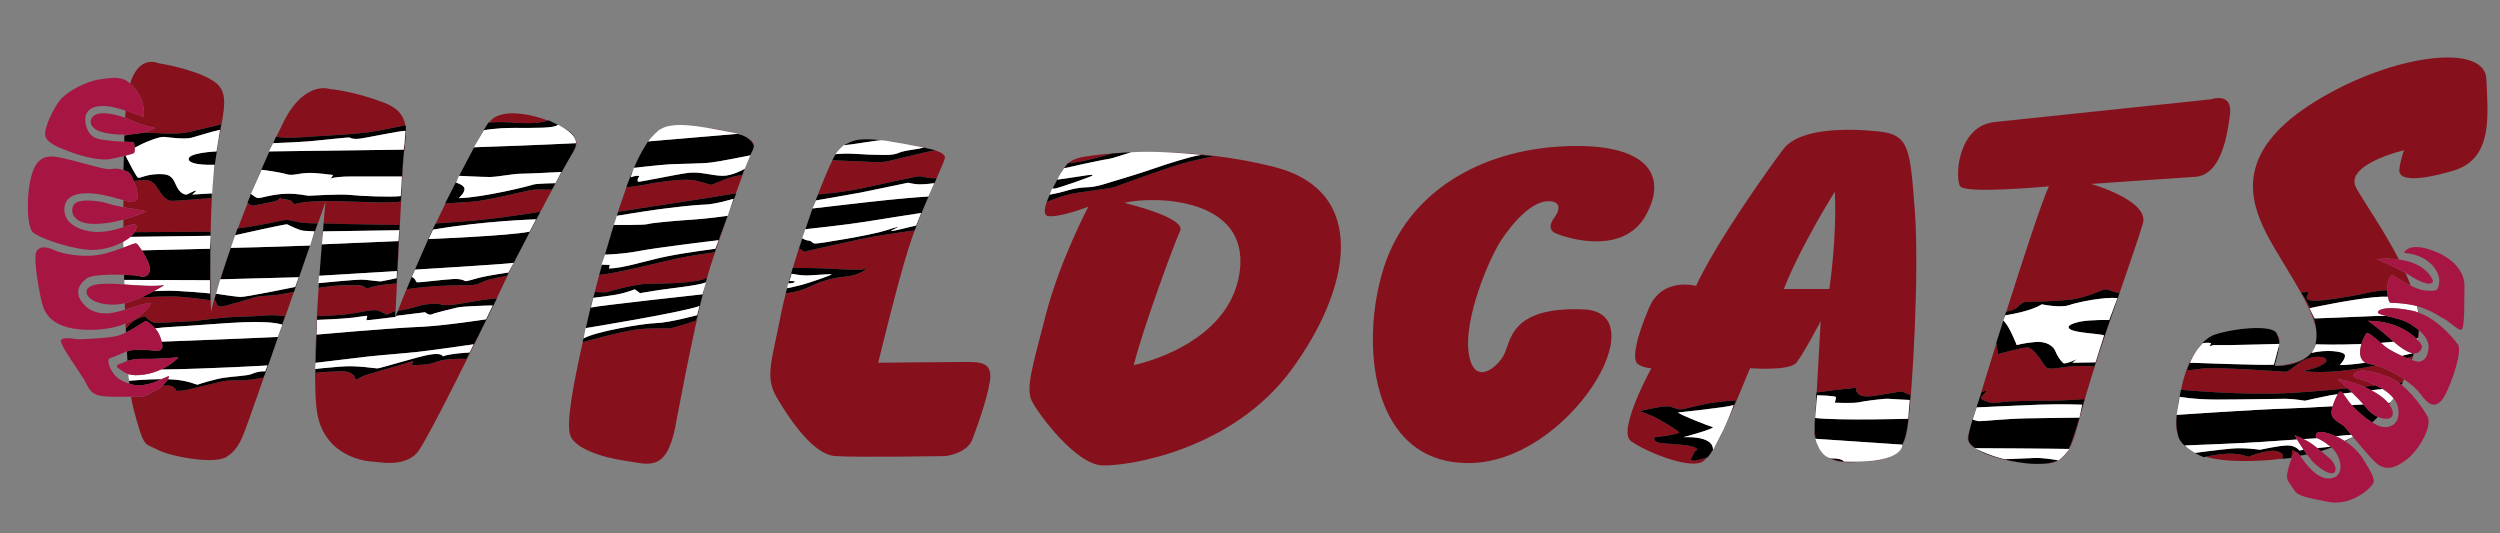
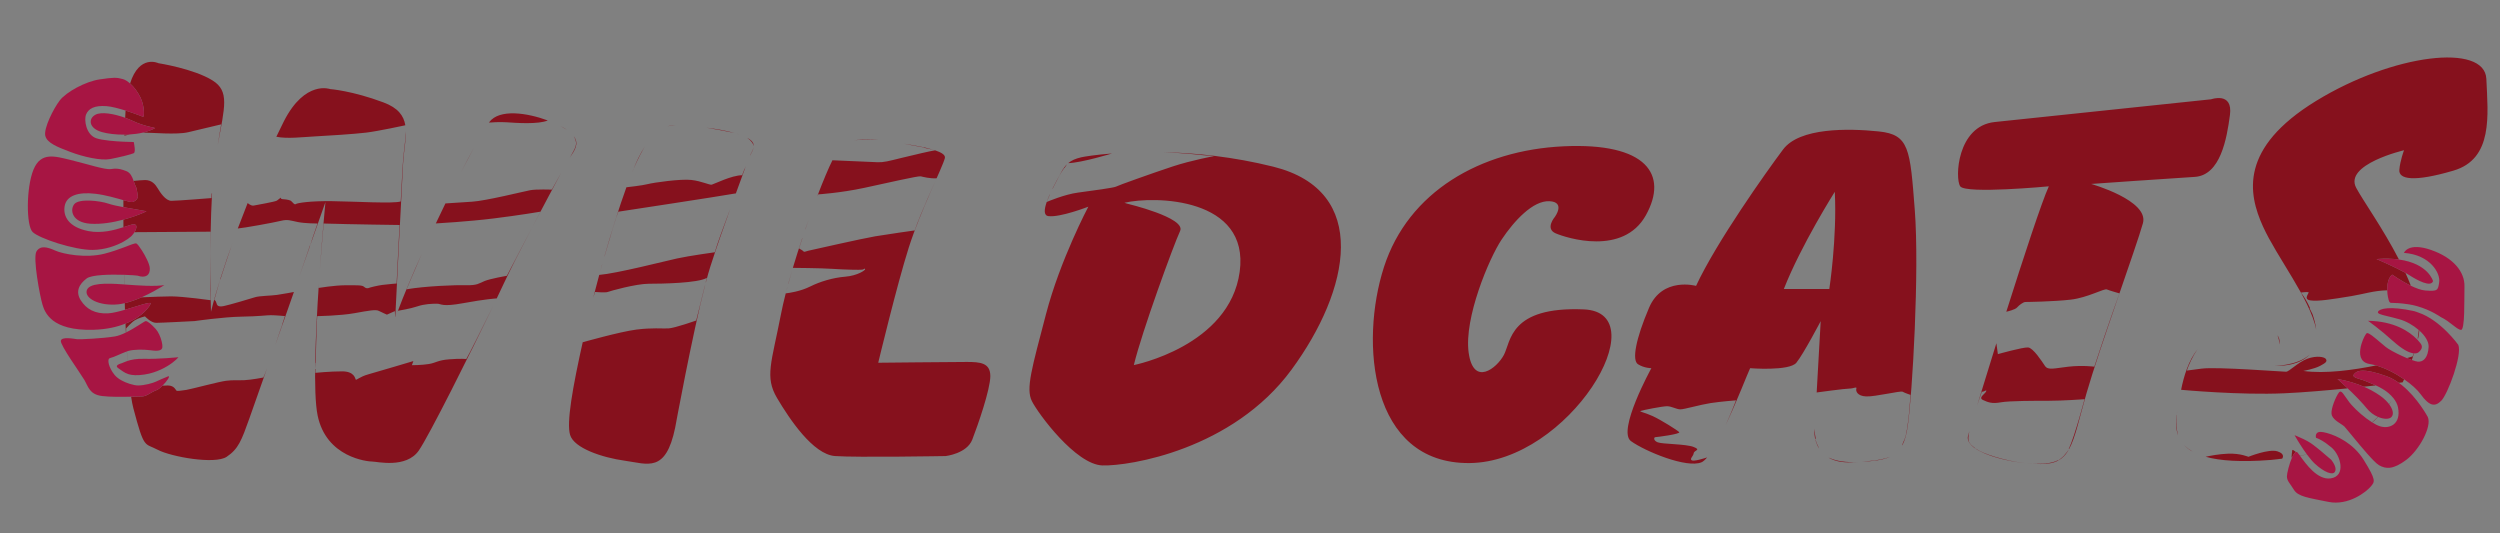
<svg xmlns="http://www.w3.org/2000/svg" version="1.1" id="Layer_2" x="0px" y="0px" width="200px" height="42.666px" viewBox="0 0 200 42.666" style="enable-background:new 0 0 200 42.666;" xml:space="preserve">
  <rect x="0" y="0" width="200" height="42.666" fill="#808080" stroke="none" />
  <path id="color4" style="fill:#86111D;" d="M64.433,18.338c-0.001,0-0.008,0.001-0.008,0.001c0.09-0.261,0.179-0.517,0.269-0.771  C64.605,17.828,64.517,18.088,64.433,18.338z M50.693,13.482c-0.044,0.104-0.087,0.206-0.131,0.317  c0.039-0.092,0.077-0.184,0.115-0.271L50.693,13.482z M193.012,28.516c0,0-0.172,0.052-0.462,0.132  c0.142,0.059,0.275,0.11,0.398,0.154c0.06-0.179,0.118-0.356,0.171-0.532c-0.008-0.001-0.017-0.002-0.026-0.003  C193.063,28.351,193.047,28.431,193.012,28.516z M193.417,27.202c0.011-0.042,0.023-0.086,0.034-0.128l-0.037,0.125  C193.415,27.199,193.417,27.201,193.417,27.202z M9.92,21.985c0.005,0.258,0.011,0.515,0.017,0.771c0.002,0,0.005,0,0.007,0  c-0.006-0.236-0.012-0.497-0.018-0.771C9.924,21.985,9.922,21.985,9.92,21.985z M51.583,11.727c-0.172,0.267-0.345,0.563-0.519,0.92  c-0.11,0.227-0.228,0.496-0.349,0.784c0,0,0.004,0,0.004,0C51.054,12.675,51.361,12.103,51.583,11.727z M48.166,21.171  c-0.046,0.166-0.092,0.331-0.138,0.497c0.038-0.134,0.086-0.301,0.143-0.497L48.166,21.171z M10.149,28.117  c0.016,0.259,0.032,0.513,0.05,0.758c0.001,0,0.002-0.001,0.003-0.001c-0.017-0.248-0.033-0.503-0.048-0.759  C10.153,28.116,10.151,28.117,10.149,28.117z M9.945,11.11c-0.002,0.075-0.004,0.151-0.007,0.227c0.001,0,0.002,0,0.003,0  C9.943,11.257,9.944,11.182,9.945,11.11z M62.991,22.971c-0.027,0.099-0.053,0.198-0.078,0.296c0.021-0.074,0.045-0.162,0.074-0.266  C62.988,22.992,62.99,22.982,62.991,22.971z M9.956,10.771c-0.001,0.029-0.002,0.057-0.003,0.086  c0.015-0.004,0.183-0.049,0.421-0.101C10.234,10.765,10.095,10.77,9.956,10.771z M63.352,21.684  c-0.101,0.344-0.199,0.684-0.29,1.017c0.004-0.006,0.008-0.011,0.013-0.015C63.172,22.336,63.279,21.952,63.352,21.684z   M191.135,32.347c0.066-0.087,0.122-0.177,0.184-0.266c-0.059,0.081-0.127,0.167-0.193,0.252  C191.13,32.338,191.132,32.342,191.135,32.347z M56.513,10.214c0.882,0.145,1.788,0.328,2.245,0.424  C58.081,10.449,57.274,10.312,56.513,10.214z M182.336,27.513c0.003,0,0.012,0,0.012,0c0.054-0.284-0.015-0.508-0.155-0.695  C182.295,27.058,182.341,27.268,182.336,27.513z M25.166,10.914c0.917-0.047,3.176-0.188,4.14-0.306  c0.953-0.116,3.066-0.575,3.12-0.586c-0.128-0.763-0.568-1.387-1.747-1.829c-2.509-0.94-4.265-1.066-4.265-1.066  s-2.007-0.752-3.701,2.571c-0.188,0.368-0.393,0.789-0.607,1.242C22.975,11.122,24.256,10.96,25.166,10.914z M182.335,27.583  c0.005-0.025,0.009-0.045,0.014-0.071l-0.013,0.05C182.335,27.569,182.335,27.576,182.335,27.583z M54.012,10.012  c-0.154,0-0.357,0.02-0.591,0.089c0.16-0.041,0.356-0.072,0.597-0.089C54.016,10.012,54.013,10.012,54.012,10.012z M58.997,10.708  l-0.009,0.001c0.046,0.007,0.076,0.027,0.119,0.036C59.07,10.733,59.035,10.72,58.997,10.708z M73.912,11.8  c0,0-0.026,0.006-0.046,0.01c0.363,0.076,0.654,0.139,0.82,0.176c-0.642-0.199-1.529-0.356-2.363-0.485  c0.11,0.021,0.219,0.042,0.329,0.063C73.332,11.689,73.912,11.8,73.912,11.8z M70.28,11.197c-0.684-0.091-1.352-0.113-1.958,0.06  C68.859,11.116,69.514,11.124,70.28,11.197z M193.411,27.08c0.013-0.002,0.027-0.004,0.04-0.006  c0.051-0.203,0.077-0.416,0.095-0.633c-0.015-0.013-0.031-0.025-0.046-0.038C193.484,26.621,193.452,26.847,193.411,27.08z   M184.779,28.36c-0.971,0.904-2.807,0.909-2.807,0.909S183.841,29.387,184.779,28.36z M59.779,11.027  c0.337,0.235,0.506,0.515,0.52,0.658C60.304,11.456,60.172,11.242,59.779,11.027z M181.972,29.269c0,0,0.011-0.041,0.032-0.123  C181.992,29.19,181.983,29.224,181.972,29.269z M148.958,36.942c0.962-0.055,1.69-0.147,2.238-0.391  c-0.416,0.159-1.013,0.288-1.856,0.348C149.212,36.914,149.08,36.932,148.958,36.942z M145.604,35.997  c0.015,0.025,0.032,0.048,0.049,0.072c-0.019-0.024-0.033-0.05-0.051-0.074C145.603,35.996,145.603,35.996,145.604,35.997z   M145.215,35.102l0.045,0.003c-0.059-0.264-0.086-0.532-0.092-0.803l-0.017,0.298c0,0-0.013,0.659,0.376,1.285  c-0.016-0.032-0.021-0.064-0.036-0.096C145.392,35.599,145.297,35.383,145.215,35.102z M145.59,35.976  C145.59,35.976,145.59,35.976,145.59,35.976c-0.002-0.003-0.004-0.006-0.007-0.01C145.585,35.97,145.588,35.973,145.59,35.976z   M146.381,36.645c-0.031-0.008-0.065-0.022-0.103-0.037c0.427,0.249,1.01,0.41,1.823,0.376c0.194-0.008,0.38-0.016,0.559-0.025  C147.688,37.008,146.923,36.893,146.381,36.645z M59.561,13.512c-0.104,0.273-0.193,0.507-0.193,0.507  c-0.824,0-2.235,0.705-2.423,0.753c-0.188,0.046-0.8-0.283-1.646-0.377c-0.847-0.094-3.011,0.211-3.458,0.329  c-0.434,0.115-1.655,0.25-1.727,0.258c-0.571,1.576-1.194,3.548-1.775,5.58l0.048-0.137c0.392-1.349,0.921-3.133,1.078-3.489  c0,0,8.209-1.248,9.361-1.459h0.042c0.349-0.952,0.638-1.734,0.807-2.21l-0.097,0.235C59.579,13.502,59.566,13.509,59.561,13.512z   M60.023,12.42c0.123-0.238,0.24-0.452,0.27-0.652c-0.026,0.151-0.154,0.399-0.285,0.657L60.023,12.42z M83.971,15.571  c-0.088,0.198-0.166,0.391-0.23,0.575c0.079-0.201,0.162-0.392,0.245-0.578C83.981,15.57,83.972,15.571,83.971,15.571z   M9.911,12.485c-0.001,0.064-0.003,0.126-0.004,0.19c0.002-0.063,0.004-0.127,0.006-0.191C9.912,12.484,9.912,12.485,9.911,12.485z   M86.503,12.583c-0.468,0.108-0.784,0.248-1.046,0.469c1.094-0.034,3.497-0.773,3.5-0.774  C87.643,12.382,86.764,12.524,86.503,12.583z M89.416,12.245c-0.159,0.011-0.309,0.022-0.458,0.034l0.001,0L89.416,12.245z   M126.71,24.752c-5.958-0.251-5.833,2.572-6.397,3.639s-2.445,2.571-2.822-0.188c-0.377-2.76,1.631-7.527,2.635-9.033  c1.004-1.505,2.51-3.136,3.826-3.073c1.317,0.062,0.439,1.254,0.439,1.254s-0.815,0.941,0.062,1.317  c0.879,0.376,5.396,1.819,7.214-1.443c1.818-3.262,0.063-5.833-6.586-5.52c-6.648,0.313-12.42,3.638-14.364,9.66  c-1.944,6.022-1.129,15.745,6.837,15.681C125.519,36.984,132.67,25.003,126.71,24.752z M103.314,29.583  c-4.705,6.398-12.984,7.716-15.117,7.652c-2.133-0.063-5.144-4.14-5.646-5.144c-0.501-1.004,0-2.634,1.129-6.962  c1.129-4.329,3.387-8.594,3.387-8.594s-2.258,0.879-3.199,0.753c-0.379-0.05-0.338-0.531-0.132-1.129  c0.006-0.003,1.413-0.611,2.516-0.753c1.105-0.141,2.917-0.399,3.011-0.47c0.094-0.07,3.058-1.129,4.563-1.623  c1.506-0.494,3.293-0.823,3.293-0.823s-0.406-0.039-1.036-0.09l0.025-0.003c0,0-1.438-0.154-3.028-0.222  c2.526,0.061,5.568,0.357,8.791,1.162C109.649,15.281,108.019,23.185,103.314,29.583z M89.954,16.222l0.188,0.063  c0,0,4.768,1.129,4.266,2.195c-0.502,1.066-3.073,8.092-3.701,10.726c0,0,7.652-1.505,8.468-7.464S92.337,15.658,89.954,16.222z   M12.394,10.255c-0.288,0.158-0.623,0.273-0.978,0.356c0.023-0.001,0.047-0.003,0.069-0.003c0.627,0,2.666,0.188,3.575-0.032  c0.91-0.22,2.635-0.627,2.635-0.627s-0.124,0.685-0.275,1.643c0.555-3.056,0.956-4.299-0.416-5.156  c-1.505-0.941-4.328-1.38-4.328-1.38s-1.526-0.742-2.27,1.622c0.317,0.278,0.615,0.673,0.836,1.13  c0.353,0.73,0.306,1.647,0.189,1.529c0,0-0.649-0.259-1.384-0.492c-0.001,0.013-0.003,0.023-0.003,0.037  c-0.011,0.167-0.021,0.349-0.03,0.54c0.206,0.075,0.409,0.156,0.595,0.245C11.594,10.138,12.476,10.21,12.394,10.255z   M158.094,35.909c-0.028-0.014-0.055-0.025-0.083-0.039c0.87,0.601,2.551,1.024,4.001,1.184c-1.548-0.175-3.344-0.734-3.907-1.136  C158.101,35.914,158.098,35.912,158.094,35.909z M164.881,36.667c-0.073,0.061-0.146,0.118-0.221,0.161c0,0-0.018-0.003-0.032-0.006  c-0.401,0.202-0.962,0.305-1.851,0.288c-0.19-0.004-0.39-0.018-0.594-0.038c0.776,0.075,1.47,0.072,1.911-0.026  c0.662-0.147,1.081-0.502,1.41-1.081c-0.038,0.054-0.109,0.15-0.201,0.264C165.182,36.398,165.046,36.545,164.881,36.667z   M167.294,14.716c0,0,6.211-0.439,8.28-0.564c2.069-0.125,2.572-3.073,2.822-4.955c0.251-1.882-1.505-1.254-1.505-1.254  s-14.303,1.505-17.313,1.819c-3.011,0.313-3.198,4.516-2.759,5.144s7.088,0,7.088,0c-0.553,1.199-2.01,5.635-3.403,10.033  c0.079-0.018,0.716-0.165,0.862-0.341c0.157-0.188,0.503-0.439,0.659-0.439s2.289-0.031,3.639-0.188  c1.349-0.157,2.665-0.91,2.885-0.816c0.22,0.094,1.003,0.314,1.003,0.314s-0.846,2.32-2.007,5.865c0,0-0.939-0.127-2.07,0  c-1.128,0.125-1.63,0.313-1.88-0.063c-0.253-0.376-0.941-1.442-1.349-1.475c-0.41-0.03-2.416,0.534-2.416,0.534l-0.12-0.871  c-0.589,1.884-1.129,3.632-1.537,4.97c0.2-0.601,0.371-1.089,0.371-1.089c0.251,0,0.408-0.219,0.346-0.031  c-0.064,0.19-0.66,0.503-0.252,0.691c0.407,0.188,0.722,0.313,1.412,0.188c0.69-0.126,2.728-0.126,3.857-0.126  c1.129,0,2.854-0.125,2.854-0.125s-0.172,0.651-0.402,1.444l-0.007,0.031h-0.002c-0.266,0.914-0.606,2.005-0.852,2.507  c0.009,0,0.021,0,0.03,0.001c0.498-0.906,0.788-2.347,1.39-4.454c1.004-3.512,4.016-11.792,4.516-13.61  C171.937,16.034,167.294,14.716,167.294,14.716z M77.346,28.956c-1.066,0-7.088,0.063-7.088,0.063s1.506-6.273,2.446-9.221  c0.941-2.948,2.697-6.398,2.886-7.151c0.061-0.245-0.265-0.449-0.783-0.622c-0.313,0.045-1.628,0.347-2.682,0.607  c-1.083,0.267-1.412,0.361-1.914,0.346c-0.496-0.016-3.546-0.154-3.616-0.157c-0.305,0.605-0.737,1.631-1.216,2.884  c0.033-0.073,0.062-0.132,0.08-0.156c0,0,1.772-0.11,3.669-0.518c1.897-0.407,4.328-0.972,4.532-0.924  c0.204,0.046,0.737,0.188,1.27,0.156c0,0-1.286,2.807-1.756,4.171c0,0-2.133,0.298-3.152,0.47c-1.019,0.172-5.033,1.083-5.316,1.145  c-0.282,0.063-0.361,0.141-0.423,0.063c-0.063-0.079-0.36-0.235-0.36-0.235s0.108-0.332,0.266-0.807  c-0.002-0.001-0.009-0.005-0.01-0.006c-0.263,0.786-0.516,1.584-0.75,2.365c0.044,0,2.243,0.016,3.175,0.079  c0.94,0.063,2.211,0.094,2.384,0.063c0.172-0.031,0.172-0.141,0.219-0.047c0.046,0.094-0.627,0.533-1.6,0.612  c-0.972,0.078-2.007,0.392-2.792,0.784c-0.781,0.391-1.672,0.516-1.957,0.549c-0.151,0.592-0.281,1.153-0.38,1.662  c-0.753,3.889-1.317,5.018-0.313,6.712c1.003,1.693,2.885,4.516,4.642,4.641c1.756,0.125,8.844,0,8.844,0s1.693-0.188,2.132-1.317  c0.439-1.129,1.443-4.014,1.443-5.08S78.412,28.956,77.346,28.956z M58.215,17.265c0,0-0.006,0.001-0.006,0.001  c-0.374,0.993-0.805,2.173-1.029,2.916c0,0-2.046,0.282-3.011,0.494c-0.964,0.212-4.815,1.198-6.23,1.317  c-0.168,0.615-0.329,1.227-0.482,1.828c0.055-0.192,0.106-0.354,0.149-0.463c0,0,0.847,0.07,1.012,0  c0.165-0.07,2.258-0.658,3.293-0.658c1.036,0,3.928-0.047,4.634-0.471l-0.089,0.36c0.003-0.002,0.011-0.003,0.013-0.005  c0.127-0.482,0.251-0.923,0.365-1.28c0.48-1.497,1.062-3.145,1.585-4.592c-0.047,0.124-0.097,0.253-0.147,0.387L58.215,17.265z   M153.182,16.787c0.377,4.893-0.189,14.677-0.564,17.312c-0.094,0.657-0.235,1.158-0.44,1.542c0.003-0.035,0.002-0.055,0.001-0.063  c0.065-0.144,0.121-0.293,0.187-0.445c0.313-0.721,0.471-3.543,0.471-3.543s-0.471-0.157-0.627-0.252  c-0.156-0.094-2.195,0.408-2.917,0.377c-0.721-0.031-0.847-0.439-0.784-0.627c0.063-0.189-0.219,0-0.564,0  c-0.335,0-2.483,0.293-2.611,0.31l0.322-5.705c0,0-1.381,2.634-1.945,3.324c-0.564,0.689-3.7,0.439-3.7,0.439  c-0.18,0.359-1.039,2.611-1.964,4.565c0.478-1.056,0.835-1.993,0.835-1.993s-1.225,0.094-2.039,0.22  c-0.815,0.125-2.101,0.502-2.415,0.502c-0.313,0-0.689-0.251-1.066-0.251s-1.944,0.313-2.102,0.376  c-0.156,0.063,0.252,0.095,0.941,0.407c0.689,0.315,1.977,1.129,2.133,1.286c0.156,0.157-1.819,0.407-1.914,0.407  c-0.093,0-0.187,0.253,0.189,0.408c0.375,0.157,2.258,0.126,2.886,0.376c0.627,0.252,0.031,0.252,0,0.503  c-0.032,0.25-0.346,0.439-0.157,0.564c0.164,0.109,1.014-0.161,1.233-0.233c-0.161,0.192-0.313,0.333-0.448,0.39  c-1.191,0.503-4.517-0.878-5.646-1.693c-1.129-0.814,1.632-5.833,1.632-5.833s-0.564,0-1.066-0.314  c-0.502-0.314-0.188-2.007,0.879-4.516c1.064-2.509,3.763-1.756,3.763-1.756c1.632-3.512,5.646-9.158,6.963-10.914  c1.316-1.756,5.205-1.693,7.651-1.442C152.742,10.765,152.805,11.894,153.182,16.787z M146.783,15.344c0,0-2.697,4.265-4.077,7.778  h3.638C146.344,23.122,146.972,19.045,146.783,15.344z M84.587,14.371c0,0-0.004,0.001-0.004,0.001  c0.188-0.4,0.541-0.918,0.541-0.918c0.005,0,0.019-0.003,0.027-0.003c0.095-0.142,0.172-0.252,0.219-0.316  c-0.156,0.152-0.299,0.33-0.434,0.578c-0.139,0.256-0.451,0.797-0.741,1.382c0.006-0.001,0.008-0.001,0.017-0.003  C84.339,14.833,84.466,14.587,84.587,14.371z M55.698,25.639c0,0-1.717,0.612-2.235,0.635c-0.517,0.023-1.27-0.07-2.564,0.094  c-1.294,0.165-4.281,1.012-4.281,1.012s0.024-0.113,0.064-0.3c-0.904,4.034-1.364,6.73-1.076,7.709  c0.313,1.066,2.572,1.819,4.391,2.07c1.818,0.251,3.261,1.004,4.014-2.635c0,0,1.353-7.391,2.405-11.447l-0.054,0.183L55.698,25.639  z M157.541,34.538c0.004-0.019,0.013-0.051,0.017-0.072c-0.049,0.166-0.088,0.301-0.112,0.386c-0.103,0.37,0.125,0.707,0.546,1.003  c0.003,0,0.018,0,0.029,0C157.447,35.437,157.391,35.284,157.541,34.538z M175.423,36.136c-0.239-0.145-0.486-0.322-0.696-0.525  C174.908,35.802,175.137,35.979,175.423,36.136z M42.408,15.218c-0.494,0.094-3.528,0.847-4.634,0.917  c-1.038,0.066-2.022,0.132-2.141,0.14c-0.255,0.524-0.511,1.059-0.767,1.6c0.102-0.006,2.575-0.146,4.625-0.399  c2.094-0.259,3.74-0.541,3.74-0.541l-2.682,5.127c0,0-1.341,0.235-1.788,0.423c-0.447,0.188-0.588,0.353-1.435,0.329  c-0.847-0.023-3.316,0.071-4.798,0.329c0,0,0.614-1.454,1.218-2.843c-0.759,1.687-1.443,3.309-1.95,4.665l0.05-0.105  c0,0,1.011-0.165,1.552-0.353c0.542-0.188,1.176-0.211,1.552-0.211c0.376,0,0.353,0.282,2.141-0.048  c1.737-0.32,2.601-0.373,2.648-0.375c0.214-0.447,0.399-0.836,0.535-1.13c1.014-2.187,3.565-6.952,4.615-8.908  c-0.227,0.403-0.475,0.848-0.742,1.334C44.148,15.171,42.901,15.124,42.408,15.218z M45.908,10.903  c0.072,0.129,0.119,0.247,0.146,0.356c0.019,0.06,0.029,0.106,0.029,0.135c0.015,0.198-0.044,0.4-0.193,0.673  c-0.075,0.138-0.178,0.321-0.302,0.54C45.98,12.013,46.35,11.515,45.908,10.903z M35.94,28.745c-0.918,0.07-1.059,0.281-1.623,0.375  c-0.564,0.095-1.364,0.095-1.364,0.095l0.117-0.329c0,0-2.917,0.869-3.599,1.059c-0.682,0.188-0.964,0.493-1.011,0.423  c-0.048-0.071-0.095-0.659-1.083-0.659s-2.141,0.118-2.141,0.118s0.002-0.116,0.007-0.309c-0.02,0.002-0.03,0.004-0.03,0.004  l0.023-0.494c0,0,0.012-0.001,0.018-0.002c0.022-0.927,0.062-2.438,0.104-3.355c-0.001-0.03-0.002-0.06-0.004-0.077  c0,0,0.007,0,0.008,0c0.005-0.112,0.011-0.216,0.016-0.305c0,0,1.811-0.023,2.987-0.236c1.176-0.211,1.693-0.306,1.929-0.188  c0.235,0.118,0.659,0.306,0.659,0.306l0.635-0.282l0.023,0.471l0.013-0.028c0.055-1.121,0.504-10.184,0.622-12.243  c0.054-0.953,0.238-1.823,0.224-2.579c-0.013,0.373-0.064,0.869-0.107,1.184c-0.071,0.517-0.142,1.293-0.165,1.834  c-0.023,0.542-0.141,2.588-0.141,2.588c-0.541,0.188-3.717,0-5.48-0.023c-1.765-0.024-2.799,0.141-2.917,0.235  c-0.118,0.094-0.283-0.211-0.424-0.282c-0.141-0.071-0.541-0.118-0.659-0.118c-0.117,0-0.117-0.117-0.117-0.117  s-0.189,0.141-0.306,0.235c-0.118,0.094-1.647,0.353-1.859,0.399c-0.2,0.045-0.454-0.177-0.483-0.203  c-0.267,0.669-0.531,1.35-0.788,2.036c0.464-0.033,2.877-0.47,3.436-0.609c0.564-0.141,0.776-0.023,1.364,0.094  c0.589,0.118,1.576,0.118,1.576,0.118l-0.41,1.193l-0.178,0.571c0,0-0.013,0-0.018,0.001l-0.836,2.433  c1.049-2.988,1.928-5.495,2.077-5.915c0,0-0.228,2.366-0.444,5.372c0.119-1.557,0.303-3.655,0.303-3.655  c2.211,0.07,6.069,0.118,6.069,0.118l-0.235,4.681c0,0-0.847,0.07-1.176,0.118c-0.33,0.046-0.941,0.188-1.036,0.235  c-0.094,0.047-0.258,0.047-0.399-0.094c-0.141-0.141-0.635-0.118-1.482-0.118c-0.847,0-2.141,0.212-2.141,0.212  c0.002-0.085,0.009-0.209,0.017-0.352c-0.269,4.02-0.471,8.741-0.103,10.545c0.69,3.387,4.015,3.7,4.391,3.7  c0.377,0,2.697,0.565,3.701-0.878c0.84-1.208,4.18-7.899,5.947-11.559c-0.624,1.258-2.016,4.054-2.144,4.236  C37.304,28.72,36.856,28.673,35.94,28.745z M37.934,11.783c-0.316,0.578-0.665,1.239-1.038,1.966  C37.228,13.107,37.588,12.423,37.934,11.783L37.934,11.783z M183.383,36.012c-0.027,0.109-0.053,0.486-0.06,0.586  c0.015-0.002,0.028-0.006,0.043-0.008c0.104-0.235,0.214-0.402,0.316-0.426C183.538,36.048,183.398,35.953,183.383,36.012z   M184.262,29.676c0,0,0.878-0.156,1.348-0.407c0.472-0.251,0.565-0.345,0.472-0.533c-0.096-0.188-0.753-0.313-1.506-0.032  c-0.752,0.283-1.442,1.035-1.693,1.035s-5.552-0.406-6.743-0.25c-1.191,0.156-1.191,0.156-1.191,0.156s0.198-0.618,0.588-1.291  c0.015-0.026,0.029-0.045,0.044-0.069c0.07-0.117,0.142-0.234,0.223-0.349c-0.735,0.938-1.098,2.163-1.316,3.248  c0.117,0.011,4.708,0.437,8.238,0.28c1.488-0.065,3.381-0.228,5.087-0.396c-0.451-0.427-0.814-0.749-0.814-0.749  c0.856,0.148,1.55,0.379,2.104,0.617c0.339-0.036,0.663-0.07,0.963-0.103c-0.367-0.17-0.689-0.285-0.833-0.349  c-0.423-0.188-1.13-0.259-0.918-0.54c0.213-0.283,0.706-0.541,2.634,0.164c0.338,0.123,0.656,0.305,0.953,0.517  c0.182-0.021,0.287-0.034,0.309-0.037c0.041-0.082,0.081-0.163,0.119-0.245c-0.686-0.475-1.498-0.895-2.247-1.107  C188.289,29.601,186.013,29.92,184.262,29.676z M174.144,33.188c-0.001,0-0.009,0.001-0.01,0.001  c-0.069,0.538-0.08,1.109,0.11,1.639C174.112,34.279,174.078,33.835,174.144,33.188z M174.188,32.828  c-0.016,0.094-0.03,0.189-0.044,0.285l0.016-0.093C174.168,32.961,174.179,32.891,174.188,32.828z M19.544,30.414  c-0.564,0.023-0.893-0.023-1.458,0.048c-0.565,0.07-2.752,0.658-3.176,0.729c-0.423,0.07-0.706,0.094-0.776,0.07  c-0.071-0.023-0.165-0.423-0.706-0.423c-0.092,0-0.243,0.006-0.427,0.015c-0.168,0.167-0.345,0.312-0.483,0.361  c-0.439,0.156-0.785,0.502-1.16,0.502c-0.136,0-0.463,0.012-0.869,0.022c0.056,0.363,0.115,0.677,0.179,0.919  c0.878,3.324,0.878,2.76,1.945,3.324c1.066,0.564,4.579,1.191,5.519,0.564c0.941-0.628,1.192-1.316,1.819-3.074  c0.179-0.502,0.723-2.044,1.415-4.014c-0.117,0.316-0.219,0.579-0.294,0.745C21.073,30.202,20.109,30.39,19.544,30.414z   M44.633,9.979c-0.01-0.005-0.02-0.009-0.03-0.014C44.613,9.97,44.623,9.975,44.633,9.979C44.632,9.979,44.633,9.979,44.633,9.979z   M20.391,23.781c-0.376,0.117-2.022,0.611-2.493,0.705c-0.47,0.095-0.541-0.07-0.588-0.258c-0.046-0.188-0.165-0.235-0.165-0.235  c0.063-0.236,0.14-0.501,0.224-0.783l0.247-0.863l0.019,0c0.271-0.859,0.576-1.771,0.831-2.517c-0.001,0-0.002,0-0.003,0  l0.169-0.484c-0.711,1.969-1.339,3.919-1.753,5.596c0,0-0.154-5.353,0.086-9.471c-0.003,0-0.018,0.001-0.029,0.002  c-0.01,0.128-0.018,0.254-0.025,0.374c0,0-2.729,0.219-3.199,0.219c-0.471,0-0.909-0.689-1.097-1.003  c-0.188-0.314-0.471-0.659-1.004-0.659c-0.255,0-0.603,0.043-0.918,0.07c0.069,0.194,0.133,0.391,0.22,0.556  c0,0,0.118,0.565,0.118,0.706c0,0.141-0.165,0.353-0.423,0.423c-0.101,0.027-0.368-0.042-0.735-0.146  c-0.001,0.185-0.001,0.373-0.001,0.56c0.898,0.171,1.886,0.318,1.842,0.338c-0.511,0.24-1.155,0.477-1.841,0.662  c0,0.2,0.002,0.402,0.003,0.603c0.353-0.114,0.632-0.214,0.78-0.23c0.339-0.036,0.312,0.293,0.106,0.629  c1.823-0.013,5.881-0.041,6.081-0.041c0,0-0.001,0.128-0.003,0.33l0.003,0l-0.004,0.083c-0.01,1.164-0.035,4.452,0.004,5.069  c0,0-2.188-0.306-3.152-0.306c-0.512,0-1.528,0.04-2.369,0.077c-0.434,0.193-0.898,0.36-1.341,0.465  c0.006,0.178,0.011,0.354,0.017,0.53c1.028-0.296,2.096-0.69,2.054-0.499c-0.043,0.192-0.602,1.047-2.012,1.606  c0.01,0.242,0.021,0.482,0.032,0.717c0.008-0.004,0.016-0.008,0.023-0.012c-0.002-0.111-0.003-0.219-0.003-0.32  c0,0,0.4-0.471,0.706-0.659c0.307-0.188,0.8-0.306,0.8-0.306s0.471,0.518,0.894,0.518c0.424,0,3.081-0.141,3.081-0.141  s2.282-0.329,3.741-0.354c1.458-0.023,1.999-0.117,2.352-0.117c0.353,0,1.13,0.071,1.13,0.071s-0.087,0.269-0.223,0.679  c0.003,0.001,0.008,0.001,0.011,0.002l-0.169,0.475c-0.116,0.349-0.249,0.744-0.388,1.152c0.48-1.365,0.993-2.826,1.487-4.235  c-0.056,0.011-0.876,0.165-1.353,0.233C21.661,23.663,20.768,23.663,20.391,23.781z M198.908,6.311  c-0.126-2.885-7.465-2.007-13.611,1.757c-6.147,3.764-5.457,7.401-4.265,10.036c1.118,2.473,3.784,5.83,4.263,8.256  c-0.048-0.416-0.156-0.836-0.3-1.238l-0.231-0.463c0,0,0.015-0.003,0.04-0.009c-0.22-0.493-0.479-0.936-0.73-1.245  c0,0,0.47-0.063,0.596-0.031c0.125,0.031-0.47,0.565,0.157,0.658c0.627,0.094,1.756-0.094,3.292-0.345  c0.93-0.152,1.838-0.448,2.86-0.461c-0.013-0.47,0.07-0.992,0.396-1.256c0,0,0.719,0.514,1.493,0.889  c-0.132-0.344-0.279-0.689-0.436-1.034c-0.817-0.458-2.305-1.102-2.305-1.102c0.699-0.054,1.287-0.031,1.789,0.038  c-1.269-2.468-2.888-4.734-3.42-5.731c-1.004-1.882,3.827-3.011,3.827-3.011s-0.314,0.815-0.376,1.568  c-0.064,0.753,1.128,1.004,4.328,0.063C199.473,12.71,199.033,9.197,198.908,6.311z M44.921,10.131  c0.158,0.085,0.311,0.174,0.452,0.265c-0.149-0.103-0.333-0.209-0.535-0.314C44.863,10.097,44.891,10.114,44.921,10.131z   M40.573,9.785c0.67,0.046,2.493,0.181,3.248-0.149c-1.662-0.614-3.864-0.941-4.674,0.126c-0.009,0.011-0.021,0.032-0.03,0.044  C39.298,9.791,39.986,9.744,40.573,9.785z M189.769,33.792c0.006,0.003,0.011,0.007,0.017,0.01c0.164-0.145,0.312-0.296,0.462-0.447  c-0.004-0.002-0.009-0.003-0.013-0.005C190.089,33.497,189.932,33.644,189.769,33.792z M182.191,36.106  c-0.69-0.22-2.32,0.439-2.32,0.439s-0.628-0.282-1.6-0.252c-0.749,0.024-1.509,0.178-1.823,0.248c1.14,0.318,2.801,0.443,5.21,0.255  c0.321-0.025,0.614-0.069,0.917-0.105C182.614,36.638,182.826,36.307,182.191,36.106z M184.011,36.451c0,0-0.028-0.026-0.067-0.061  c0.017,0.023,0.037,0.05,0.056,0.076c0.185-0.037,0.379-0.068,0.556-0.109c-0.001-0.001-0.002-0.003-0.003-0.004L184.011,36.451z" />
-   <path id="color3" d="M175.423,36.136c-0.026-0.016-0.049-0.04-0.074-0.056c0.1,0.064,0.184,0.113,0.219,0.131  c0.013,0.007,0.038,0.02,0.038,0.02l0.001,0c0.007-0.001,1.85-0.251,2.916-0.346c1.065-0.093,2.289,0.095,2.289,0.095  s1.537-0.345,2.194-0.345c0.66,0,0.941,0.407,0.941,0.407c0.087-0.018,0.209-0.038,0.345-0.059c0.084,0.124,0.171,0.246,0.261,0.368  l-0.543,0.098c0,0-0.028-0.026-0.067-0.061c-0.057-0.078-0.107-0.145-0.145-0.189c-0.037-0.042-0.076-0.047-0.117-0.037  c-0.144-0.116-0.285-0.211-0.299-0.151c-0.027,0.109-0.053,0.486-0.06,0.586c-0.001,0.015-0.003,0.041-0.003,0.041l-0.753,0.063  c0,0,0.004-0.006,0.008-0.011c0.039-0.053,0.25-0.384-0.384-0.585c-0.69-0.22-2.32,0.439-2.32,0.439s-0.628-0.282-1.6-0.252  c-0.749,0.024-1.509,0.178-1.823,0.248c-0.094,0.021-0.153,0.036-0.153,0.036S175.88,36.414,175.423,36.136z M10.324,30.461  c-0.001-0.005-0.002-0.014-0.003-0.02c0.008,0.095,0.015,0.181,0.022,0.256c0.005,0.002,0.01,0.003,0.016,0.005  c0.256,0.08,0.503,0.135,0.687,0.135c0.502,0,1.192-0.188,1.442-0.313c0.108-0.054,0.267-0.124,0.425-0.192  c-1.2,0.007-2.544,0.125-2.58,0.129C10.332,30.461,10.324,30.461,10.324,30.461z M188.008,35.052  c-0.137,0.068-0.286,0.141-0.446,0.217c0.003,0.002,0.006,0.004,0.009,0.005c0.015,0.01,0.031,0.018,0.046,0.028  c0.217-0.115,0.422-0.237,0.622-0.361c-0.001-0.001-0.002-0.002-0.003-0.003C188.167,34.973,188.091,35.011,188.008,35.052z   M176.201,27.481c0.012-0.011,0.026-0.021,0.039-0.032c0.373-0.06,0.651,0.001,0.651,0.001l-0.125,0.251l0.314-0.094  c0,0,0.563,0,1.348,0c0.767,0,3.779-0.09,3.909-0.094c0.004-0.244-0.042-0.455-0.143-0.695c-0.021-0.05-0.039-0.097-0.065-0.151  c-0.179-0.376-1.099-0.469-2.151-0.403c-0.181,0.011-0.365,0.027-0.552,0.047c-0.102,0.011-0.204,0.023-0.31,0.038  c-0.121,0.016-0.241,0.034-0.361,0.053c-0.577,0.093-1.126,0.218-1.55,0.359c-0.58,0.194-1.046,0.667-1.403,1.175  c-0.081,0.116-0.153,0.233-0.223,0.349c0.103-0.166,0.204-0.314,0.294-0.43C176.048,27.629,176.162,27.517,176.201,27.481z   M17.369,23.209c-0.031,0.104-0.054,0.19-0.083,0.289h0L17.369,23.209z M17.635,22.345l6.261-0.164l-0.282,0.776  c0,0-3.999,0.824-4.398,0.8c-0.4-0.024-1.929-0.259-1.929-0.259c-0.049,0.169-0.101,0.345-0.141,0.494c0,0,0.118,0.047,0.165,0.235  c0.047,0.188,0.118,0.353,0.588,0.258c0.471-0.094,2.117-0.588,2.493-0.705c0.376-0.118,1.27-0.118,1.765-0.189  c0.477-0.068,1.297-0.223,1.353-0.233c0.002,0,0.01-0.002,0.01-0.002l0.44-1.282l0.836-2.433c-0.189,0.007-3.789,0.141-6.33,0.187  C18.211,20.574,17.906,21.486,17.635,22.345z M58.826,15.477c-1.152,0.211-9.361,1.459-9.361,1.459  c-0.157,0.357-0.686,2.14-1.078,3.489l0.02-0.056c0,0,1.364-0.023,2.681-0.282c1.317-0.259,5.575-0.776,6.398-0.87l-0.259,0.682  c0,0-2.235,0.282-3.881,0.611c-1.646,0.33-3.504,0.964-4.634,0.964l0.071-0.282l-0.612-0.022c-0.057,0.197-0.105,0.364-0.143,0.497  c-0.057,0.198-0.093,0.324-0.093,0.324c0.001,0,0.003,0,0.004,0c1.415-0.119,5.266-1.105,6.23-1.317  c0.964-0.211,3.011-0.494,3.011-0.494c0.224-0.743,0.655-1.924,1.029-2.916c-0.033,0.005-1.675,0.235-2.816,0.305  c-1.153,0.071-3.317,0.259-3.552,0.353c-0.236,0.094-2.729,0.071-2.729,0.071c0.071-0.235,0.235-0.73,0.235-0.73  s2.14-0.353,3.175-0.494c1.035-0.141,2.94-0.376,3.834-0.4c0.894-0.023,2.329-0.47,2.329-0.47l-0.413,1.197  c0.051-0.134,0.1-0.263,0.147-0.387c0.273-0.714,0.477-1.234,0.477-1.234h-0.028H58.826z M145.604,35.997  c0.015,0.025,0.032,0.048,0.049,0.072c0.039,0.054,0.075,0.108,0.122,0.158c-0.031-0.036-0.062-0.082-0.093-0.125  C145.656,36.067,145.63,36.038,145.604,35.997z M147.504,36.921c0,0-0.094-0.251-0.973-0.251c-0.02,0-0.077-0.006-0.15-0.026  c0.542,0.248,1.307,0.363,2.279,0.314c0.103-0.005,0.2-0.011,0.298-0.016c0.122-0.01,0.254-0.028,0.382-0.043  C148.824,36.936,148.225,36.949,147.504,36.921z M191.193,32.217c0,0-0.063,0.004-0.154,0.01c0.03,0.036,0.06,0.07,0.087,0.106  c0.066-0.085,0.134-0.171,0.193-0.252c0.038-0.052,0.071-0.1,0.106-0.151c-0.008,0.012-0.016,0.022-0.025,0.033  C191.328,32.064,191.256,32.155,191.193,32.217z M69.129,15.03c-1.897,0.408-3.669,0.518-3.669,0.518  c-0.019,0.024-0.047,0.083-0.08,0.156c-0.087,0.194-0.217,0.536-0.366,0.953l0.084-0.203l0.174-0.42c0,0,2.838-0.486,3.576-0.628  c0.737-0.141,3.685-0.768,3.779-0.784c0.095-0.016,0.423,0.125,0.941,0.125c0.517,0,1.176-0.094,1.176-0.094l-0.471,1.066  c0,0-1.16,0.063-3.168,0.267c-1.976,0.201-5.967,0.674-6.088,0.689c-0.002,0-0.01,0.001-0.01,0.001  c-0.099,0.277-0.205,0.582-0.311,0.892c-0.089,0.26-0.177,0.52-0.262,0.77c0.093-0.01,3.368-0.363,4.775-0.595  c1.427-0.235,4.485-0.706,4.485-0.706l-0.408,1.003c0,0-1.663,0.408-1.834,0.423c-0.173,0.016-0.251,0.016-0.063-0.063  c0.188-0.079,0.455-0.235,0.455-0.235s0.125-0.094-0.972,0.267c-1.098,0.36-5.426,1.082-5.677,1.051  c-0.251-0.032-0.267-0.235-0.487-0.235c-0.204,0-0.478-0.157-0.518-0.18c-0.157,0.475-0.266,0.807-0.266,0.807  s0.298,0.157,0.36,0.235c0.063,0.078,0.141,0,0.423-0.063c0.283-0.063,4.297-0.973,5.316-1.145c1.019-0.172,3.152-0.47,3.152-0.47  c0.47-1.364,1.756-4.171,1.756-4.171c-0.533,0.032-1.066-0.11-1.27-0.156C73.457,14.058,71.026,14.623,69.129,15.03z M134.426,32.75  c-0.313,0-0.689-0.251-1.066-0.251s-1.944,0.313-2.102,0.376c-0.156,0.063,0.252,0.095,0.941,0.407  c0.689,0.315,1.977,1.129,2.133,1.286c0.156,0.157-1.819,0.407-1.914,0.407c-0.093,0-0.187,0.253,0.189,0.408  c0.375,0.157,2.258,0.126,2.886,0.376c0.627,0.252,0.031,0.252,0,0.503c-0.032,0.25-0.346,0.439-0.157,0.564  c0.164,0.109,1.014-0.161,1.233-0.233c0.033-0.011,0.052-0.018,0.052-0.018c0.133-0.159,0.272-0.361,0.412-0.589  c0.002-0.015,0.004-0.036,0.004-0.062c0.004-0.26-0.168-1.027-2.362-0.95c0,0,2.668-0.721,2.322-0.815  c-0.346-0.095-2.51-0.941-2.761-1.161c0,0,3.921-0.406,4.455-0.595c0,0-0.297,0.85-0.81,1.953c-0.21,0.451-0.455,0.94-0.734,1.438  c0.311-0.531,0.623-1.171,0.897-1.775c0.478-1.056,0.835-1.993,0.835-1.993s-1.225,0.094-2.039,0.22  C136.025,32.373,134.74,32.75,134.426,32.75z M37.092,24.25c-1.788,0.33-1.765,0.048-2.141,0.048c-0.376,0-1.011,0.023-1.552,0.211  c-0.541,0.188-1.552,0.353-1.552,0.353l-0.05,0.105l-0.172,0.361l-0.013,0.028l0.013-0.01l0.044-0.036l0.061-0.049l2.282-0.282  c0,0,0.306,0.282,0.541,0.164c0.236-0.118,1.67-0.447,2.023-0.541c0.353-0.094,2.329-0.165,2.847-0.165l-0.541,1.106  c0,0-3.458,0.54-5.434,0.612c-1.976,0.07-8.115,0.611-8.115,0.611s0.039-0.808,0.028-1.099c-0.042,0.917-0.082,2.427-0.104,3.355  c0.19-0.023,3.143-0.378,4.121-0.492c1.012-0.117,2.917-0.258,4.022-0.377c1.106-0.117,4.493-0.61,4.493-0.61l-0.329,0.658  c0,0-1.553,0.071-2.141,0.306c0,0-0.047-0.306-1.035-0.141c-0.988,0.164-3.952,1.105-4.21,1.105c-0.259,0-1.553-0.259-2.988-0.141  c-1.246,0.102-1.817,0.168-1.945,0.184c-0.004,0.194-0.007,0.309-0.007,0.309s1.153-0.118,2.141-0.118s1.035,0.588,1.083,0.659  c0.046,0.07,0.329-0.235,1.011-0.423c0.682-0.189,3.599-1.059,3.599-1.059l-0.117,0.329c0,0,0.8,0,1.364-0.095  c0.565-0.094,0.706-0.305,1.623-0.375c0.917-0.071,1.364-0.024,1.364-0.024c0.128-0.182,1.52-2.978,2.144-4.236  c0.182-0.367,0.302-0.61,0.302-0.61s-0.008,0.001-0.009,0.001C39.693,23.878,38.83,23.931,37.092,24.25z M68.988,21.569  c-0.173,0.032-1.443,0-2.384-0.063c-0.932-0.062-3.131-0.078-3.175-0.079c0,0-0.008,0-0.008,0c-0.015,0.056-0.04,0.149-0.069,0.256  c-0.073,0.268-0.18,0.652-0.278,1.002c0.006-0.004,0.01-0.019,0.017-0.019c0.079,0,0.486-0.016,0.486-0.125  c0-0.109-0.345-0.016-0.423-0.079c0,0,0.141-0.36,0.173-0.564c0,0,0.706,0.141,1.16,0.141s1.976-0.141,2.039-0.094  c0.063,0.047-1.804,0.69-2.399,0.847c-0.597,0.156-1.145,0.266-1.145,0.266s0.002-0.024,0.005-0.057  c-0.029,0.104-0.054,0.192-0.074,0.266c-0.033,0.117-0.056,0.2-0.056,0.2c0.001,0,0.002,0,0.003,0  c0.285-0.033,1.176-0.158,1.957-0.549c0.785-0.392,1.819-0.706,2.792-0.784c0.972-0.079,1.646-0.518,1.6-0.612  C69.16,21.428,69.16,21.538,68.988,21.569z M37.934,11.783c-0.346,0.639-0.706,1.324-1.038,1.966  c-0.056,0.107-0.11,0.213-0.164,0.317c0,0,0,0,0,0c0.09,0.005,1.766,0.093,2.43,0.093c0.682,0,1.858-0.259,2.47-0.259  c0.611,0,3.27-0.141,3.27-0.141l-0.471,0.894c0,0-1.552,0.024-1.787,0.118c-0.236,0.094-3.975,1.035-5.951,1.081  c0,0,0.47-0.399,0.47-0.729c0-0.329-0.682-0.517-0.682-0.517l0.131-0.302l0.015-0.034c-0.58,1.129-1.017,2.006-1.017,2.006  s0.016-0.001,0.023-0.002c0.118-0.008,1.103-0.074,2.141-0.14c1.106-0.071,4.14-0.824,4.634-0.917  c0.494-0.094,1.741-0.047,1.741-0.047c0.267-0.486,0.515-0.932,0.742-1.334c0.272-0.484,0.51-0.901,0.697-1.231  c0.124-0.219,0.227-0.402,0.302-0.54c0.134-0.246,0.186-0.432,0.186-0.612c-0.018,0.001-3.975,0.188-4.867,0.211  C40.334,11.69,38.036,11.78,37.934,11.783z M46.077,11.455c0,0,0.005-0.023,0.005-0.061c0.001,0.02-0.007,0.042-0.007,0.061  C46.076,11.455,46.077,11.455,46.077,11.455z M191.901,30.625c0.073,0.052,0.143,0.106,0.213,0.162  c0.004,0.003,0.007,0.006,0.011,0.008c0.068-0.132,0.102-0.209,0.102-0.209s-0.014,0.002-0.017,0.002  C192.189,30.591,192.083,30.604,191.901,30.625z M20.297,16.441c0.212-0.047,1.741-0.306,1.859-0.399  c0.117-0.094,0.306-0.235,0.306-0.235s0,0.117,0.117,0.117c0.118,0,0.518,0.047,0.659,0.118c0.141,0.07,0.306,0.376,0.424,0.282  c0.118-0.094,1.152-0.259,2.917-0.235c1.764,0.023,4.939,0.211,5.48,0.023c0,0,0.117-2.046,0.141-2.588  c0.023-0.541,0.094-1.317,0.165-1.834c0.043-0.315,0.094-0.81,0.107-1.184c0.008-0.241,0.001-0.432-0.036-0.487  c0,0-0.009,0.002-0.01,0.002c-0.054,0.012-2.167,0.47-3.12,0.586c-0.964,0.118-3.222,0.258-4.14,0.306  c-0.91,0.046-2.191,0.207-3.06,0.026c-0.006-0.001-0.014-0.001-0.021-0.002c0,0-0.092,0.201-0.235,0.518c0,0,0.013,0,0.015-0.001  c0.084-0.003,1.841-0.071,2.76-0.141c0.941-0.071,3.269-0.354,3.364-0.306c0.094,0.046,0.235,0.141,0.728,0.094  c0.494-0.048,3.223-0.636,3.717-0.636c0,0-0.048,0.964-0.142,1.506l-10.73,0.141l-0.009,0c-0.411,0.918-0.975,2.193-1.373,3.152  l0.434-0.98l0.309-0.699c0.094,0,1.474,0.189,1.976,0.345c0.501,0.157,0.94-0.063,1.693-0.094c0.753-0.031,1.881,0.157,2.007,0.157  c0.126,0-0.188,0.314-0.188,0.314c0.157-0.126,1.004-0.189,1.662-0.189c0.659,0,4.077,0,4.077,0l-0.094,1.568  c-0.815,0.094-3.231,0-4.046-0.094c-0.816-0.094-3.042,0.063-3.294,0.063c-0.251,0-0.815-0.188-1.85-0.157  c-1.035,0.032-1.976,0.345-2.195,0.345c-0.198,0-0.509-0.268-0.571-0.324c-0.005-0.005-0.017-0.015-0.019-0.016  c-0.116,0.285-0.214,0.537-0.28,0.724c0,0,0.009,0.007,0.011,0.009C19.842,16.264,20.097,16.486,20.297,16.441z M189.073,32.353  c-0.294,0.018-0.61,0.038-0.935,0.058c0.396,0.444,1.045,1.015,1.63,1.381c0.164-0.147,0.32-0.295,0.465-0.442  c-0.322-0.14-0.656-0.375-0.931-0.725C189.236,32.54,189.155,32.447,189.073,32.353z M191.962,25.545  c-0.414-0.118-0.764-0.199-1.041-0.267c-0.377-0.007-0.742-0.007-1.045,0.008c-1.286,0.063-4.705,0.188-4.705,0.188l-0.176-0.353  c0.145,0.402,0.253,0.823,0.3,1.238c0.072,0.627,0.011,1.235-0.28,1.717c-0.066,0.109-0.153,0.193-0.236,0.284  c-0.937,1.027-2.807,0.909-2.807,0.909c0.012-0.045,0.021-0.079,0.032-0.123c0.197-0.755,0.312-1.209,0.331-1.564  c0-0.007,0-0.013,0-0.02l-0.425,1.612c-0.941,0.063-6.713-0.156-6.713-0.156c0.107-0.252,0.223-0.472,0.338-0.664  c-0.39,0.673-0.588,1.291-0.588,1.291s0,0,1.191-0.156c1.191-0.156,6.492,0.25,6.743,0.25s0.941-0.752,1.693-1.035  c0.753-0.281,1.41-0.156,1.506,0.032c0.094,0.188,0,0.282-0.472,0.533c-0.47,0.251-1.348,0.407-1.348,0.407  c1.752,0.243,4.028-0.076,5.821-0.44c-0.178-0.05-0.354-0.092-0.521-0.117c-0.13-0.019-0.234-0.058-0.326-0.105  c-0.722,0.106-1.442,0.183-2.058,0.192c0,0,0.502-0.503,0.408-0.815c-0.095-0.314-1.568-0.439-2.666-0.157  c0,0,0.032-0.046,0.074-0.11c0.075-0.116,0.19-0.317,0.271-0.58c0,0,0.016,0.001,0.023,0.001c0.142,0.006,1.644,0.062,3.627-0.023  c0.136-0.458,0.358-0.844,0.435-0.873c0.143-0.054,0.668,0.396,1.118,0.781c0.34-0.026,0.686-0.058,1.035-0.095  c-0.02-0.018-0.039-0.032-0.059-0.05c-1.011-0.918-1.999-1.623-1.999-1.623c2.141,0.032,3.326,0.896,3.866,1.433  c0.034-0.006,0.068-0.01,0.101-0.016c0.041-0.233,0.073-0.459,0.089-0.677C193.065,26.022,192.507,25.701,191.962,25.545z   M145.528,35.885c0,0,0,0.001,0,0.001c0.014,0.029,0.038,0.053,0.055,0.08c0.002,0.003,0.005,0.006,0.007,0.01  c-0.034-0.054-0.065-0.125-0.098-0.188C145.506,35.821,145.512,35.853,145.528,35.885z M152.209,31.338  c0.156,0.095,0.627,0.252,0.627,0.252s-0.157,2.822-0.471,3.543c-0.066,0.152-0.122,0.301-0.187,0.445c0-0.002,0-0.007,0-0.007  l-6.917-0.467c-0.059-0.264-0.086-0.532-0.092-0.803c-0.009-0.359,0.009-0.724,0.047-1.113c0.094-0.972,0.094-1.787,0.094-1.787  s0.02-0.003,0.024-0.003c0.129-0.018,2.276-0.31,2.611-0.31c0.346,0,0.628-0.189,0.564,0c-0.063,0.188,0.063,0.596,0.784,0.627  C150.014,31.747,152.053,31.245,152.209,31.338z M152.773,31.998c0,0-1.411-0.063-1.694-0.095c-0.281-0.032-2.007,0.187-2.383,0.282  c-0.376,0.094-1.913,0.031-1.913,0.031s0.094-0.313,0.094-0.439c0-0.125-1.506-0.156-1.506-0.156l-0.15,1.745l-0.006,0.073  c0.001,0,0.001,0,0.002,0c2.009,0.219,7.432,0.062,7.432,0.062L152.773,31.998z M39.491,17.477c2.094-0.259,3.74-0.541,3.74-0.541  l-2.682,5.127c0,0-1.341,0.235-1.788,0.423c-0.447,0.188-0.588,0.353-1.435,0.329c-0.847-0.023-3.316,0.071-4.798,0.329  c0,0,0.614-1.454,1.218-2.843c0.48-1.103,0.954-2.166,1.11-2.426c0,0,0.008,0,0.01-0.001C34.969,17.87,37.441,17.73,39.491,17.477z   M41.09,21.028c-0.423,0.094-7.879,0.541-7.879,0.541l-0.259,0.588c0.306,0.141,0.306,0.376,0.4,0.424  c0.094,0.047,2.235-0.235,2.917-0.259c0.681-0.024,0.846,0.118,0.94,0.164c0.094,0.047,0.612-0.141,1.294-0.306  c0.682-0.165,2.164-0.376,2.164-0.376L41.09,21.028z M42.878,17.547c0,0-4.14,0.117-8.233,0.823l-0.352,0.753  c0,0,6.469-0.259,8.068-0.589L42.878,17.547z M10.692,14.474c0.315-0.028,0.663-0.07,0.918-0.07c0.533,0,0.815,0.344,1.004,0.659  c0.188,0.313,0.626,1.003,1.097,1.003c0.47,0,3.199-0.219,3.199-0.219c0.007-0.12,0.016-0.247,0.025-0.374  c-0.189,0.012-1.444,0.092-1.531,0.092c-0.094,0,0.408-0.313,0.251-0.313c-0.157,0-0.628,0.313-0.753,0.313  c-0.125,0-0.534-0.063-0.847-0.816c-0.313-0.753-0.627-0.847-1.505-0.815c-0.878,0.031-1.349,0.345-1.505,0.282  c-0.128-0.051-0.771-1.299-1.006-1.762c-0.042,0.011-0.083,0.021-0.126,0.032c-0.002,0.064-0.004,0.127-0.006,0.191  c-0.01,0.339-0.021,0.663-0.031,0.93c0.005,0.002,0.01,0.004,0.015,0.006c0.071,0.024,0.138,0.046,0.22,0.079  C10.438,13.823,10.575,14.144,10.692,14.474z M162.746,36.639c-0.814,0.031-2.352,0.095-2.352,0.095s-1.036-0.211-2.301-0.825  c0.004,0.003,0.007,0.006,0.012,0.009c0.562,0.402,2.358,0.961,3.907,1.136c0.057,0.006,0.115,0.013,0.171,0.019  c0.204,0.019,0.404,0.034,0.594,0.038c0.889,0.017,1.449-0.087,1.851-0.288C164.471,36.791,163.495,36.61,162.746,36.639z   M19.31,25.333c-1.458,0.024-3.741,0.354-3.741,0.354s-2.657,0.141-3.081,0.141c-0.423,0-0.894-0.518-0.894-0.518  s-0.493,0.118-0.8,0.306c-0.306,0.189-0.706,0.659-0.706,0.659c0,0.101,0.001,0.209,0.003,0.32c0.735-0.36,1.439-0.878,1.55-0.9  c0.148-0.03,0.465,0.251,0.764,0.574c0.381-0.046,0.79-0.086,1.235-0.111c2.093-0.118,4.492-0.33,5.81-0.377  c1.311-0.047,2.388-0.023,3.117,0.185c0.136-0.41,0.223-0.679,0.223-0.679s-0.777-0.071-1.13-0.071  C21.309,25.215,20.768,25.309,19.31,25.333z M31.729,22.252l0.023-0.565l-6.198,0.374l-0.001,0c0.012-0.167,0.025-0.343,0.039-0.53  c0.119-1.557,0.303-3.655,0.303-3.655c2.211,0.07,6.069,0.118,6.069,0.118l-0.235,4.681c0,0-0.847,0.07-1.176,0.118  c-0.33,0.046-0.941,0.188-1.036,0.235c-0.094,0.047-0.258,0.047-0.399-0.094c-0.141-0.141-0.635-0.118-1.482-0.118  c-0.847,0-2.141,0.212-2.141,0.212c0.002-0.085,0.009-0.209,0.017-0.352c0.001-0.01,0.001-0.019,0.002-0.029c0,0,0,0,0,0  c0.35-0.034,2.908-0.278,3.368-0.278c0.494,0,1.435,0.165,1.6,0.142C30.648,22.487,31.729,22.252,31.729,22.252z M31.87,19.288  l0.07-0.87l-6.092,0.094l-0.094,1.035L31.87,19.288z M30.953,25.169c0,0-0.423-0.188-0.659-0.306  c-0.235-0.118-0.752-0.024-1.929,0.188c-1.176,0.212-2.987,0.236-2.987,0.236c-0.005,0.089-0.011,0.194-0.016,0.305  c0.044-0.002,2.049-0.072,2.956-0.188c0.918-0.117,1.059-0.188,1.059-0.094c0,0.094-0.141,0.306,0.024,0.306  c0.164,0,2.211-0.258,2.211-0.258l-0.023-0.471L30.953,25.169z M189.103,30.936c0.221,0.095,0.424,0.191,0.599,0.284  c0.319-0.036,0.626-0.07,0.911-0.102c-0.186-0.111-0.369-0.203-0.546-0.285C189.766,30.866,189.441,30.901,189.103,30.936z   M177.361,31.965c1.819,0,4.768-0.062,5.457-0.062c0.69,0,1.568,0.156,1.568,0.156s1.38-0.313,2.039-0.438  c0.103-0.02,0.32-0.05,0.599-0.086c0.034-0.056,0.064-0.102,0.091-0.134c0.107-0.131,0.203-0.08,0.331,0.081  c0.218-0.027,0.455-0.055,0.708-0.085c-0.118-0.115-0.232-0.225-0.343-0.33c-1.706,0.168-3.599,0.331-5.087,0.396  c-3.53,0.156-8.121-0.269-8.238-0.28c-0.002,0-0.011-0.001-0.011-0.001c-0.134,0.692-0.227,1.211-0.288,1.645  c-0.009,0.063-0.02,0.133-0.027,0.192l0.222-1.273C174.383,31.747,175.543,31.965,177.361,31.965z M95.944,12.419  c-0.564,0.07-2.563,0.682-3.552,1.035c-0.988,0.353-3.105,0.988-3.504,1.106c-0.4,0.118-1.153,0.4-1.952,0.424  c-0.8,0.023-1.317,0.188-1.812,0.329c-0.462,0.133-1.061,0.243-1.138,0.257c-0.083,0.186-0.166,0.377-0.245,0.578  c-0.002,0.004-0.004,0.008-0.005,0.013l0.001,0c0.006-0.003,1.413-0.611,2.516-0.753c1.105-0.141,2.917-0.399,3.011-0.47  c0.094-0.07,3.058-1.129,4.563-1.623c1.506-0.494,3.293-0.823,3.293-0.823s-0.406-0.039-1.036-0.09L95.944,12.419z M38.715,10.42  c0,0,0.894-0.188,2.47-0.188c1.563,0,3.169,0.045,3.448-0.252c-0.01-0.005-0.019-0.01-0.029-0.014  c-0.398-0.199-0.737-0.345-0.737-0.345c-0.013,0.006-0.032,0.01-0.045,0.015c-0.755,0.33-2.578,0.195-3.248,0.149  c-0.587-0.04-1.275,0.006-1.457,0.02c-0.029,0.002-0.049,0.004-0.049,0.004c-0.238,0.367-0.55,0.91-0.888,1.524l0.068-0.116  L38.715,10.42z M59.779,11.027c-0.174-0.122-0.393-0.221-0.672-0.282c-0.043-0.009-0.073-0.029-0.119-0.036l-7.115,0.602  l-0.032,0.003c0,0,0.048-0.058,0.122-0.143l-0.027,0.002c0,0-0.135,0.187-0.352,0.554c-0.222,0.376-0.529,0.949-0.864,1.703  c0.047-0.005,2.025-0.234,2.815-0.282c0.8-0.046,2.517-0.046,3.316-0.141c0.8-0.094,2.587-0.47,3.105-0.564l0.052-0.017  c0.131-0.258,0.259-0.506,0.285-0.657c0.003-0.016,0.015-0.042,0.015-0.055c0-0.007-0.008-0.021-0.009-0.028  C60.285,11.542,60.116,11.262,59.779,11.027z M55.063,13.831c-0.964,0.118-3.904,0.753-3.998,0.706  c-0.094-0.047-0.071-0.259,0.046-0.376c0.118-0.118-0.188-0.118-0.423-0.047c-0.235,0.07-0.235,0.07-0.235,0.07l0.225-0.655  c-0.038,0.087-0.077,0.179-0.115,0.271c-0.153,0.362-0.307,0.748-0.462,1.184c0,0,0.011-0.001,0.013-0.001  c0.072-0.008,1.293-0.143,1.727-0.258c0.447-0.117,2.611-0.423,3.458-0.329c0.846,0.094,1.458,0.423,1.646,0.377  c0.188-0.048,1.6-0.753,2.423-0.753c0,0,0.089-0.234,0.193-0.507c-0.093,0.055-0.968,0.554-1.746,0.554  C56.991,14.066,56.027,13.713,55.063,13.831z M10.513,18.888c-0.02,0.019-0.05,0.042-0.073,0.063l6.397-0.086  c0.002-0.202,0.003-0.33,0.003-0.33c-0.2,0-4.258,0.028-6.081,0.041C10.693,18.683,10.609,18.791,10.513,18.888z M16.792,23.475  c0,0-2.47-0.259-3.693-0.212c-0.239,0.009-0.506,0.018-0.779,0.027c-0.29,0.158-0.632,0.333-1.002,0.497  c0.841-0.037,1.856-0.077,2.369-0.077c0.964,0,3.152,0.306,3.152,0.306c-0.039-0.618-0.014-3.906-0.004-5.069l-0.044,0.953  l-5.444,0.13c0.293,0.457,0.618,1.084,0.637,1.431c0.032,0.564-0.344,0.815-0.972,0.596c-0.044-0.015-0.497-0.051-1.087-0.07  c0.006,0.274,0.012,0.535,0.018,0.771c0.001,0,0.002,0,0.003,0v-0.364l6.845,0.024V23.475z M72.651,11.564  c-0.109-0.021-0.219-0.042-0.329-0.063c-0.507-0.096-1.005-0.182-1.41-0.238c0.325,0.049,0.802,0.131,1.287,0.218  C72.351,11.509,72.503,11.537,72.651,11.564z M67.577,11.612c0.653-0.045,2.363-0.367,2.889-0.388  c0.023-0.001,0.053-0.004,0.071-0.003c-0.089-0.01-0.17-0.015-0.256-0.023c-0.766-0.073-1.421-0.081-1.958,0.06  c-0.063,0.018-0.125,0.038-0.187,0.061c-0.119,0.042-0.229,0.097-0.337,0.157c-0.051,0.028-0.111,0.041-0.159,0.074  c-0.029,0.02-0.053,0.042-0.081,0.063h0.01H67.577z M45.889,10.914c0.042,0.069,0.07,0.123,0.094,0.174  c-0.025-0.062-0.038-0.118-0.076-0.186c-0.016-0.029-0.024-0.052-0.042-0.083c-0.077-0.129-0.266-0.277-0.493-0.424  c-0.14-0.091-0.294-0.179-0.452-0.265C45.233,10.316,45.718,10.634,45.889,10.914z M45.984,11.088  c0.023,0.057,0.057,0.118,0.07,0.171C46.039,11.212,46.016,11.155,45.984,11.088z M87.358,14.066  c0.188-0.118-0.165-0.094-0.871,0.023c-0.699,0.117-1.879,0.279-1.901,0.282c-0.121,0.216-0.248,0.462-0.375,0.721  c0.042-0.007,0.106-0.014,0.207-0.014C84.583,15.078,87.171,14.183,87.358,14.066z M192.132,28.465  c0.141,0.065,0.282,0.127,0.418,0.183c0.29-0.08,0.462-0.132,0.462-0.132c0.035-0.085,0.051-0.165,0.082-0.25  c-0.026-0.003-0.052-0.004-0.08-0.01C192.872,28.292,192.56,28.368,192.132,28.465z M188.112,34.788  c-0.276-0.336-0.489-0.597-0.55-0.658c-0.213-0.212-0.847-0.471-1.012-0.894c-0.065-0.166-0.023-0.444,0.062-0.736  c-1.463,0.085-2.926,0.161-3.795,0.186c-2.2,0.063-8.531,0.491-8.674,0.501c-0.066,0.647-0.032,1.091,0.1,1.64  c0.005,0.019,0.007,0.036,0.012,0.055c0.067,0.268,0.247,0.511,0.47,0.728c0.067,0.065,0.149,0.109,0.223,0.168  c-0.053-0.046-0.106-0.09-0.159-0.143c0,0,4.986-0.189,6.146-0.283c0.637-0.051,1.857-0.131,2.831-0.192  c-0.124-0.207-0.204-0.349-0.204-0.349s0.345,0.133,0.721,0.316c0.538-0.034,0.918-0.056,0.918-0.056s0.062-0.007,0.161-0.017  c-0.045-0.017-0.083-0.03-0.083-0.03s-0.141-0.495,0.401-0.472c0.223,0.01,0.669,0.115,1.185,0.344  c0.573-0.058,1.102-0.108,1.221-0.108C188.097,34.789,188.104,34.788,188.112,34.788z M174.949,35.779  c0.148,0.128,0.285,0.228,0.399,0.301C175.21,35.993,175.081,35.885,174.949,35.779z M165.664,23.969  c-1.35,0.157-3.482,0.188-3.639,0.188s-0.502,0.251-0.659,0.439c-0.146,0.176-0.783,0.323-0.862,0.341  c-0.005,0.001-0.016,0.004-0.016,0.004l-0.215,0.68l0.081-0.213l0.071-0.185c0,0,2.008-0.282,2.916-0.878  c0,0,1.476,0.314,2.196,0.063c0.722-0.251,2.791-0.658,3.857-0.564l-0.659,1.756c0,0-1.505-0.031-2.288,0.126  c-0.784,0.156-1.256,0.407-0.753,0.658c0.501,0.252,2.227,0.314,2.634,0.439l-0.689,2.164l-1.852,0.031l0.346-0.282  c0,0-0.909,0.438-1.066,0.313s-0.471-0.533-0.627-0.941c-0.157-0.407-0.69-0.814-1.568-0.752c-0.879,0.063-1.536,0.251-1.536,0.251  s-0.556-1.481-1.055-1.963c-0.004-0.003-0.007-0.009-0.01-0.012l-0.565,1.787l0.005,0.039l0.12,0.871c0,0,2.006-0.564,2.416-0.534  c0.407,0.032,1.096,1.099,1.349,1.475c0.25,0.376,0.752,0.188,1.88,0.063c1.131-0.127,2.07,0,2.07,0  c1.161-3.545,2.007-5.865,2.007-5.865s-0.783-0.22-1.003-0.314C168.329,23.059,167.013,23.812,165.664,23.969z M193.47,25.005  c0.001,0,0.001,0.001,0.002,0.001c-0.023-0.183-0.048-0.356-0.078-0.505c-0.008-0.002-0.015-0.004-0.022-0.007  c-0.004-0.001-0.007-0.002-0.01-0.003c0.035,0.166,0.066,0.347,0.092,0.509C193.458,25.001,193.464,25.003,193.47,25.005z   M70.211,12.977c0.502,0.015,0.831-0.079,1.914-0.346c1.054-0.26,2.37-0.562,2.682-0.607c0.008-0.001,0.023-0.004,0.03-0.005  c0,0-0.057-0.013-0.151-0.033c-0.166-0.036-0.457-0.1-0.82-0.176c-0.102,0.023-0.406,0.089-0.55,0.115  c-0.173,0.031-1.051,0.142-1.365,0.282c-0.314,0.141-0.612,0.188-1.223,0.188s-1.866-0.047-2.462-0.094  c-0.509-0.041-1.185,0.01-1.373,0.026c-0.009,0.001-0.017,0.001-0.024,0.002c-0.189,0.274-0.281,0.489-0.281,0.489s0.006,0,0.006,0  C66.665,12.823,69.715,12.961,70.211,12.977z M189.906,23.781c0.414-0.043,0.783-0.05,1.126-0.043  c-0.028-0.151-0.049-0.325-0.054-0.512c-1.022,0.013-1.93,0.309-2.86,0.461c-1.536,0.251-2.665,0.439-3.292,0.345  c-0.627-0.094-0.032-0.627-0.157-0.658c-0.126-0.032-0.596,0.031-0.596,0.031c0.252,0.31,0.51,0.752,0.73,1.245  C185.159,24.573,187.915,23.986,189.906,23.781z M186.44,35.737c-0.167,0.016-0.589,0.058-1.054,0.11  c0.084,0.068,0.169,0.137,0.255,0.207c0.013,0.01,0.025,0.021,0.037,0.031c0.291-0.087,0.57-0.183,0.839-0.288  c-0.016-0.014-0.03-0.023-0.046-0.036C186.46,35.752,186.451,35.746,186.44,35.737z M88.652,12.725  c0.252-0.023,1.739-0.51,1.82-0.536c0.002-0.001,0.015-0.005,0.015-0.005c0.012-0.001,0.026-0.001,0.039-0.002  c-0.209,0.006-0.412,0.014-0.603,0.026l-0.507,0.037l-0.457,0.034c0,0-2.407,0.74-3.501,0.774c-0.009,0-0.019,0.001-0.028,0.002  c0,0-0.024,0.032-0.06,0.081c-0.047,0.064-0.124,0.174-0.219,0.316c0.191-0.017,1.031-0.237,1.596-0.349  C87.335,12.984,88.394,12.748,88.652,12.725z M160.05,32.186c-0.69,0.125-1.005,0-1.412-0.188c-0.408-0.188,0.188-0.502,0.252-0.691  c0.063-0.188-0.095,0.031-0.346,0.031c0,0-0.17,0.487-0.371,1.089c-0.238,0.714-0.515,1.582-0.615,2.038  c-0.005,0.021-0.014,0.052-0.017,0.072c-0.15,0.747-0.094,0.9,0.48,1.318c0.425,0.002,6.143,0.032,7.478,0.061  c0.245-0.502,0.586-1.593,0.852-2.507c-0.027,0-2.827,0.03-4.357,0.061c-1.536,0.031-3.544,0.252-3.732,0.22  c-0.182-0.03-0.42-0.118-0.434-0.123c0,0-0.005-0.002-0.005-0.002l0.08-0.248l0.234-0.724c0,0,3.261-0.157,5.018-0.221  c1.756-0.062,3.418,0,3.418,0l-0.213,1.005c0.23-0.793,0.402-1.444,0.402-1.444s-1.725,0.125-2.854,0.125  C162.777,32.06,160.74,32.06,160.05,32.186z M12.937,27.333c0.038,0.162,0.063,0.315,0.053,0.432  c-0.032,0.376-0.565,0.313-1.035,0.25c-0.471-0.063-1.255-0.063-1.694,0.063c-0.032,0.009-0.072,0.027-0.107,0.039  c0.015,0.255,0.031,0.511,0.048,0.759c0.285-0.095,0.708-0.187,1.345-0.169c1.129,0.031,2.729-0.126,2.729-0.126  c-0.186,0.227-0.687,0.654-1.407,0.985c4.071-0.059,8.534-0.326,8.534-0.326l-0.188,0.47c0,0,0,0-0.188,0  c-0.189,0-0.612,0.071-0.895,0.213c-0.282,0.141-1.505,0.188-2.258,0.305c-0.752,0.118-1.929,0.494-2.046,0.541  c-0.117,0.048-0.588-0.282-1.858-0.399c-0.163-0.015-0.346-0.025-0.539-0.03c-0.096,0.15-0.256,0.343-0.429,0.515  c0.183-0.009,0.335-0.015,0.427-0.015c0.541,0,0.635,0.399,0.706,0.423c0.071,0.023,0.354,0,0.776-0.07  c0.423-0.07,2.611-0.658,3.176-0.729c0.565-0.071,0.894-0.024,1.458-0.048c0.565-0.023,1.529-0.212,1.529-0.212  c0.075-0.166,0.177-0.429,0.294-0.745c0.195-0.526,0.43-1.204,0.655-1.863c0.139-0.408,0.272-0.803,0.388-1.152l-0.183,0.513  C22.227,26.956,17.342,27.175,12.937,27.333z M25.401,17.877c0,0-0.987,0-1.576-0.118c-0.588-0.118-0.799-0.235-1.364-0.094  c-0.559,0.14-2.972,0.576-3.436,0.609c-0.005,0-0.017,0.002-0.022,0.002c0,0-0.15,0.423-0.366,1.052l0.178-0.511  c0,0,0.007-0.002,0.008-0.002c0.084-0.019,4.063-0.916,4.156-0.869c0.094,0.047,0.941,0.494,1.341,0.518  c0.399,0.023,0.846,0.047,0.846,0.047l-0.174,0.559L25.401,17.877z M10.775,11.822c0.201-0.108,0.395-0.21,0.522-0.273  c0.376-0.188,1.442-0.627,1.819-0.596c0.377,0.032,1.663,0.22,2.227,0.063c0.565-0.157,1.631-0.502,2.258-0.628l-0.282,1.726  c0,0-2.289,0.094-2.226,0.627c0.063,0.534,2.07,0.44,2.07,0.44s-0.002,0.019-0.003,0.026c-0.007,0.068-0.047,0.439-0.089,0.905  c0.103-0.878,0.234-1.779,0.35-2.518c0.151-0.959,0.275-1.643,0.275-1.643s-1.725,0.407-2.635,0.627  c-0.91,0.22-2.948,0.032-3.575,0.032c-0.022,0-0.046,0.002-0.069,0.003c-0.335,0.078-0.688,0.123-1.041,0.145  c-0.237,0.052-0.406,0.096-0.421,0.101c-0.001,0-0.006,0.002-0.006,0.002c0,0.073-0.001,0.16-0.002,0.251  c-0.001,0.071-0.002,0.147-0.003,0.227c0.439,0.02,0.758,0.023,0.758,0.023S10.754,11.593,10.775,11.822z M48.618,23.357  c-0.165,0.07-1.012,0-1.012,0c-0.043,0.109-0.094,0.272-0.149,0.463c-0.184,0.641-0.418,1.647-0.592,2.428  c0,0,0.005-0.001,0.005-0.001c0.185-0.03,7.693-1.251,9.086-1.762l-0.188,0.729c0,0-2.258,0.611-3.293,0.635  s-4.87,0.683-5.786,1.224l0.042-0.208l0.02-0.102c-0.026,0.118-0.05,0.228-0.069,0.316c-0.04,0.187-0.064,0.3-0.064,0.3  s2.987-0.847,4.281-1.012c1.294-0.164,2.047-0.07,2.564-0.094c0.518-0.023,2.235-0.635,2.235-0.635l0.665-2.678l-0.171,0.585  c0,0-8.421,0.917-8.915,1.059l0.188-0.776c0,0,1.694-0.188,2.376-0.376c0.682-0.188,0.94-0.306,0.94-0.306l0.423,0.306  c0,0,0.682-0.118,1.435-0.235c0.746-0.116,3.399-0.394,3.816-0.628l0.089-0.36c-0.706,0.423-3.599,0.471-4.634,0.471  C50.876,22.699,48.783,23.287,48.618,23.357z" />
-   <path id="color2" style="fill:#FFFFFF;" d="M93.081,12.174c1.59,0.068,3.028,0.222,3.028,0.222l-0.025,0.003l-0.14,0.02  c-0.564,0.07-2.563,0.682-3.552,1.035c-0.988,0.353-3.105,0.988-3.504,1.106c-0.4,0.118-1.153,0.4-1.952,0.424  c-0.8,0.023-1.317,0.188-1.812,0.329c-0.462,0.133-1.061,0.243-1.138,0.257c-0.005,0.001-0.015,0.003-0.015,0.003l0,0l0.188-0.471  c0,0,0.023-0.004,0.036-0.006c0.006-0.001,0.008-0.001,0.017-0.003c0.042-0.007,0.106-0.014,0.207-0.014  c0.165,0,2.752-0.895,2.94-1.012c0.188-0.118-0.165-0.094-0.871,0.023c-0.699,0.117-1.879,0.279-1.901,0.282  c0,0-0.004,0.001-0.004,0.001c0.188-0.4,0.541-0.918,0.541-0.918c0.005,0,0.019-0.003,0.027-0.003  c0.191-0.017,1.031-0.237,1.596-0.349c0.588-0.118,1.646-0.353,1.905-0.377c0.252-0.023,1.739-0.51,1.82-0.536  c0.002-0.001,0.015-0.005,0.015-0.005c0.012-0.001,0.026-0.001,0.039-0.002C91.28,12.126,92.203,12.137,93.081,12.174z   M60.008,12.425l-0.052,0.017c-0.518,0.094-2.305,0.47-3.105,0.564c-0.799,0.094-2.516,0.094-3.316,0.141  c-0.79,0.047-2.768,0.276-2.815,0.282c0,0-0.004,0-0.004,0c0,0-0.004,0-0.004,0l-0.018,0.051l-0.016,0.046l-0.225,0.655  c0,0,0,0,0.235-0.07c0.235-0.071,0.541-0.071,0.423,0.047c-0.117,0.118-0.141,0.33-0.046,0.376c0.094,0.047,3.034-0.588,3.998-0.706  c0.964-0.118,1.929,0.235,2.752,0.235c0.778,0,1.653-0.499,1.746-0.554c0.005-0.003,0.018-0.01,0.018-0.01l0.097-0.235l0.35-0.847  l-0.003,0.001L60.008,12.425z M56.456,22.588c-0.417,0.233-3.07,0.512-3.816,0.628c-0.753,0.118-1.435,0.235-1.435,0.235  l-0.423-0.306c0,0-0.258,0.118-0.94,0.306c-0.682,0.188-2.376,0.376-2.376,0.376l-0.188,0.776c0.494-0.141,8.915-1.059,8.915-1.059  l0.171-0.585l0.054-0.183l0.057-0.196c-0.001,0.001-0.004,0.001-0.005,0.002C56.466,22.585,56.458,22.586,56.456,22.588z   M165.499,35.917c-1.334-0.03-7.053-0.059-7.478-0.061c-0.011,0-0.026,0-0.029,0c-0.002,0-0.012,0-0.012,0  c0.011,0.005,0.021,0.009,0.031,0.015c0.028,0.014,0.055,0.025,0.083,0.039c1.265,0.614,2.301,0.825,2.301,0.825  s1.537-0.063,2.352-0.095c0.748-0.029,1.725,0.152,1.882,0.182c0.014,0.003,0.032,0.006,0.032,0.006  c0.075-0.043,0.149-0.1,0.221-0.161c0.16-0.134,0.307-0.296,0.422-0.438c0.093-0.114,0.164-0.21,0.201-0.264  c0.02-0.028,0.033-0.048,0.033-0.048c-0.003,0-0.007,0-0.01,0C165.52,35.917,165.507,35.917,165.499,35.917z M17.616,22.346  l-0.247,0.863l-0.083,0.289c0,0,1.529,0.235,1.929,0.259c0.399,0.023,4.398-0.8,4.398-0.8l0.282-0.776l-6.261,0.164L17.616,22.346z   M191.476,31.856c-0.235-0.296-0.54-0.544-0.864-0.738c-0.285,0.031-0.592,0.066-0.911,0.102c0.638,0.341,0.972,0.641,1.013,0.676  c0.125,0.105,0.229,0.218,0.326,0.331c0.09-0.006,0.154-0.01,0.154-0.01c0.062-0.063,0.134-0.154,0.208-0.254  c0.008-0.011,0.016-0.021,0.025-0.033c0.017-0.024,0.034-0.047,0.052-0.072c0,0,0-0.001-0.001-0.001  C191.477,31.857,191.476,31.857,191.476,31.856z M20.102,15.522c0.062,0.055,0.374,0.324,0.571,0.324  c0.219,0,1.161-0.313,2.195-0.345c1.035-0.031,1.6,0.157,1.85,0.157c0.252,0,2.478-0.157,3.294-0.063  c0.815,0.094,3.231,0.188,4.046,0.094l0.094-1.568c0,0-3.418,0-4.077,0c-0.658,0-1.505,0.063-1.662,0.189  c0,0,0.314-0.314,0.188-0.314c-0.125,0-1.254-0.188-2.007-0.157c-0.753,0.032-1.192,0.251-1.693,0.094  c-0.503-0.157-1.882-0.345-1.976-0.345l-0.309,0.699l-0.434,0.98L20.078,15.5c0,0,0.006,0.005,0.006,0.005  C20.085,15.507,20.097,15.517,20.102,15.522z M21.563,12.113l10.73-0.141c0.094-0.542,0.142-1.506,0.142-1.506  c-0.495,0-3.223,0.588-3.717,0.636c-0.494,0.046-0.635-0.048-0.728-0.094c-0.095-0.048-2.423,0.235-3.364,0.306  c-0.919,0.069-2.676,0.137-2.76,0.141c-0.002,0-0.014,0.001-0.015,0.001l-0.001,0l-0.329,0.659l0.034,0L21.563,12.113z   M25.553,22.061l-0.034,0.002l-0.047,0.588c0,0,0.016-0.002,0.042-0.004c0,0,0,0,0,0c0.35-0.034,2.908-0.278,3.368-0.278  c0.494,0,1.435,0.165,1.6,0.142c0.165-0.024,1.247-0.259,1.247-0.259l0.023-0.565l-6.198,0.374L25.553,22.061z M46.865,26.249  c-0.001,0-0.012,0.002-0.012,0.002l-0.102,0.512l-0.02,0.102l-0.042,0.208c0.917-0.541,4.751-1.2,5.786-1.224  s3.293-0.635,3.293-0.635l0.188-0.729c-1.393,0.511-8.901,1.732-9.086,1.762C46.869,26.248,46.865,26.249,46.865,26.249z   M66.893,12.328c0.188-0.016,0.864-0.067,1.373-0.026c0.596,0.046,1.851,0.094,2.462,0.094s0.909-0.047,1.223-0.188  c0.313-0.141,1.192-0.251,1.365-0.282c0.143-0.026,0.448-0.093,0.55-0.115c0.021-0.005,0.046-0.01,0.046-0.01  s-0.58-0.111-1.261-0.236c-0.148-0.027-0.3-0.055-0.452-0.082c-0.484-0.087-0.962-0.17-1.287-0.218  c-0.164-0.025-0.293-0.041-0.356-0.044c-0.005,0-0.015,0.001-0.02,0.001c-0.018,0-0.048,0.003-0.071,0.003  c-0.526,0.021-2.235,0.343-2.889,0.388h-0.009h-0.01h-0.044c0,0-0.392,0.298-0.674,0.721c0,0,0.014-0.001,0.031-0.003  C66.877,12.33,66.884,12.329,66.893,12.328z M22.979,17.947c-0.093-0.046-4.071,0.85-4.156,0.869c-0.001,0-0.008,0.002-0.008,0.002  l-0.178,0.511l-0.005,0.016l-0.169,0.484c0.001,0,0.002,0,0.003,0c2.541-0.046,6.14-0.18,6.33-0.187  c0.005,0,0.018-0.001,0.018-0.001l0.178-0.571l0.174-0.559c0,0-0.447-0.023-0.846-0.047C23.919,18.441,23.072,17.994,22.979,17.947z   M12.551,13.933c0.878-0.032,1.192,0.063,1.505,0.815c0.313,0.753,0.722,0.816,0.847,0.816c0.125,0,0.596-0.313,0.753-0.313  c0.157,0-0.345,0.313-0.251,0.313c0.087,0,1.342-0.08,1.531-0.092c0.012-0.001,0.026-0.002,0.029-0.002  c0.001,0,0.009-0.001,0.009-0.001c0.014-0.393,0.056-0.912,0.096-1.358c0.015-0.164,0.029-0.308,0.042-0.439  c0.016-0.154,0.029-0.321,0.047-0.466c0.001-0.007,0.003-0.026,0.003-0.026s-2.007,0.094-2.07-0.44  c-0.063-0.533,2.226-0.627,2.226-0.627l0.282-1.726c-0.626,0.126-1.693,0.471-2.258,0.628c-0.564,0.157-1.85-0.031-2.227-0.063  c-0.376-0.031-1.443,0.408-1.819,0.596c-0.126,0.063-0.32,0.165-0.522,0.273c0.018,0.196,0.012,0.389-0.075,0.432  c-0.087,0.044-0.342,0.118-0.661,0.198c0.235,0.463,0.878,1.711,1.006,1.762C11.202,14.277,11.672,13.964,12.551,13.933z   M45.889,10.914c-0.171-0.28-0.656-0.598-0.969-0.783c-0.029-0.017-0.057-0.034-0.083-0.049c-0.115-0.066-0.195-0.109-0.195-0.109  c-0.002,0.002-0.007,0.004-0.009,0.006c0,0-0.001,0-0.001,0.001c-0.278,0.298-1.884,0.252-3.448,0.252  c-1.576,0-2.47,0.188-2.47,0.188l-0.467,0.796l-0.068,0.116l-0.265,0.452c0,0,0.016-0.001,0.018-0.001h0  c0.102-0.004,2.4-0.094,3.274-0.117c0.894-0.023,4.869-0.211,4.869-0.211s0.005-0.023,0.005-0.061c0-0.029-0.01-0.074-0.029-0.135  C46.028,11.176,45.986,11.072,45.889,10.914z M10.92,19.484c0.073,0.036,0.244,0.257,0.429,0.545l5.444-0.13l0.044-0.953  l0.004-0.083l-0.003,0l-6.397,0.086c-0.131,0.116-0.32,0.248-0.558,0.38c-0.001,0.001-0.003,0.002-0.004,0.002  c-0.005,0.003-0.01,0.006-0.015,0.009l0.01,0.467c0.004-0.002,0.008-0.003,0.012-0.005c0.001,0,0.002-0.001,0.003-0.001  C10.451,19.588,10.811,19.429,10.92,19.484z M19.451,25.78c-1.318,0.047-3.717,0.259-5.81,0.377  c-0.445,0.025-0.854,0.065-1.235,0.111c0.017,0.018,0.034,0.035,0.051,0.053c0.216,0.238,0.396,0.652,0.481,1.012  c4.405-0.157,9.29-0.377,9.29-0.377l0.183-0.513l0.169-0.475c-0.003-0.001-0.008-0.001-0.011-0.002  C21.839,25.757,20.762,25.733,19.451,25.78z M13.146,22.809c0,0-0.334,0.214-0.826,0.482c0.273-0.009,0.54-0.018,0.779-0.027  c1.223-0.047,3.693,0.212,3.693,0.212v-1.059l-6.845-0.024v0.364C11.151,22.846,12.365,22.928,13.146,22.809z M11.578,29.958  c-0.621,0.097-1.011,0.062-1.295-0.024c-0.001,0-0.002-0.001-0.003-0.001c-0.003-0.001-0.006-0.002-0.009-0.003  c0.011,0.188,0.028,0.398,0.05,0.511c0.001,0.006,0.002,0.014,0.003,0.02c0,0,0.008-0.001,0.008-0.001  c0.036-0.003,1.38-0.122,2.58-0.129c0.209-0.089,0.417-0.175,0.516-0.216c0.136-0.057,0.109,0.053,0.002,0.221  c0.193,0.005,0.375,0.015,0.539,0.03c1.271,0.117,1.741,0.447,1.858,0.399c0.117-0.047,1.294-0.423,2.046-0.541  c0.753-0.117,1.976-0.164,2.258-0.305c0.283-0.142,0.706-0.213,0.895-0.213c0.188,0,0.188,0,0.188,0l0.188-0.47  c0,0-4.463,0.267-8.534,0.326C12.493,29.736,12.062,29.883,11.578,29.958z M39.162,14.16c-0.664,0-2.34-0.088-2.43-0.093  c0,0,0,0,0,0c-0.002,0-0.016-0.001-0.016-0.001l-0.089,0.205l-0.015,0.034l-0.131,0.302c0,0,0.682,0.188,0.682,0.517  c0,0.33-0.47,0.729-0.47,0.729c1.976-0.047,5.715-0.988,5.951-1.081c0.235-0.094,1.787-0.118,1.787-0.118l0.471-0.894  c0,0-2.658,0.141-3.27,0.141C41.021,13.901,39.844,14.16,39.162,14.16z M34.551,25.145c-0.235,0.118-0.541-0.164-0.541-0.164  l-2.282,0.282l-0.061,0.049l-0.044,0.036l-0.013,0.01c0,0-2.046,0.258-2.211,0.258c-0.165,0-0.024-0.211-0.024-0.306  c0-0.094-0.141-0.023-1.059,0.094c-0.907,0.116-2.911,0.187-2.956,0.188c0,0-0.008,0-0.008,0c0.002,0.017,0.003,0.048,0.004,0.077  c0.011,0.291-0.028,1.099-0.028,1.099s6.139-0.541,8.115-0.611c1.976-0.071,5.434-0.612,5.434-0.612l0.541-1.106  c-0.518,0-2.494,0.071-2.847,0.165C36.222,24.698,34.787,25.027,34.551,25.145z M34.293,19.123c0,0,6.469-0.259,8.068-0.589  l0.518-0.987c0,0-4.14,0.117-8.233,0.823L34.293,19.123z M32.952,22.157c0.306,0.141,0.306,0.376,0.4,0.424  c0.094,0.047,2.235-0.235,2.917-0.259c0.681-0.024,0.846,0.118,0.94,0.164c0.094,0.047,0.612-0.141,1.294-0.306  c0.682-0.165,2.164-0.376,2.164-0.376l0.423-0.776c-0.423,0.094-7.879,0.541-7.879,0.541L32.952,22.157z M29.377,28.532  c-0.979,0.114-3.932,0.469-4.121,0.492c-0.006,0.001-0.018,0.002-0.018,0.002l-0.023,0.494c0,0,0.011-0.001,0.03-0.004  c0.129-0.016,0.699-0.082,1.945-0.184c1.435-0.118,2.729,0.141,2.988,0.141c0.258,0,3.222-0.941,4.21-1.105  c0.988-0.165,1.035,0.141,1.035,0.141c0.588-0.234,2.141-0.306,2.141-0.306l0.329-0.658c0,0-3.387,0.493-4.493,0.61  C32.294,28.274,30.388,28.414,29.377,28.532z M72.625,14.623c-0.094,0.016-3.042,0.643-3.779,0.784  c-0.737,0.142-3.576,0.628-3.576,0.628l-0.174,0.42l-0.084,0.203l-0.008,0.02l0.001,0c0,0,0.009-0.001,0.01-0.001  c0.122-0.014,4.112-0.488,6.088-0.689c2.008-0.204,3.168-0.267,3.168-0.267l0.471-1.066c0,0-0.659,0.094-1.176,0.094  C73.049,14.748,72.72,14.607,72.625,14.623z M64.433,18.338c-0.001,0-0.008,0.001-0.008,0.001l-0.001,0l-0.25,0.722  c0,0,0.005,0.003,0.005,0.003c0.001,0,0.008,0.004,0.01,0.006c0.04,0.023,0.314,0.18,0.518,0.18c0.22,0,0.235,0.204,0.487,0.235  c0.25,0.031,4.579-0.69,5.677-1.051c1.097-0.36,0.972-0.267,0.972-0.267s-0.267,0.157-0.455,0.235  c-0.188,0.078-0.11,0.078,0.063,0.063c0.172-0.015,1.834-0.423,1.834-0.423l0.408-1.003c0,0-3.058,0.47-4.485,0.706  C67.801,17.975,64.526,18.328,64.433,18.338z M64.487,22.04c-0.455,0-1.16-0.141-1.16-0.141c-0.032,0.204-0.173,0.564-0.173,0.564  c0.079,0.063,0.423-0.031,0.423,0.079c0,0.11-0.408,0.125-0.486,0.125c-0.007,0-0.011,0.015-0.017,0.019  c-0.004,0.003-0.009,0.009-0.013,0.015c-0.039,0.053-0.061,0.178-0.071,0.27c-0.001,0.01-0.003,0.021-0.004,0.03  c-0.003,0.033-0.005,0.057-0.005,0.057s0.548-0.109,1.145-0.266c0.596-0.157,2.462-0.8,2.399-0.847  C66.463,21.899,64.942,22.04,64.487,22.04z M52.522,16.771c-1.035,0.141-3.175,0.494-3.175,0.494s-0.165,0.494-0.235,0.73  c0,0,2.493,0.023,2.729-0.071c0.235-0.094,2.399-0.282,3.552-0.353c1.141-0.07,2.784-0.3,2.816-0.305c0,0,0.006-0.001,0.006-0.001  l0.057-0.166l0.413-1.197c0,0-1.436,0.447-2.329,0.47C55.463,16.395,53.557,16.63,52.522,16.771z M148.696,32.186  c-0.376,0.094-1.913,0.031-1.913,0.031s0.094-0.313,0.094-0.439c0-0.125-1.506-0.156-1.506-0.156l-0.15,1.745l-0.006,0.073  c0.001,0,0.001,0,0.002,0c2.009,0.219,7.432,0.062,7.432,0.062l0.125-1.504c0,0-1.411-0.063-1.694-0.095  C150.798,31.872,149.072,32.091,148.696,32.186z M193.31,27.096c0.028,0.027,0.059,0.057,0.083,0.082  c0.006,0.006,0.015,0.014,0.021,0.02l0.037-0.125c-0.013,0.002-0.027,0.004-0.04,0.006C193.378,27.086,193.344,27.09,193.31,27.096z   M136.998,34.162c0.346,0.094-2.322,0.815-2.322,0.815c2.194-0.077,2.366,0.689,2.362,0.95c0,0.027-0.002,0.048-0.004,0.062  c-0.002,0.014-0.004,0.024-0.004,0.024c0.042-0.072,0.078-0.143,0.119-0.215c0.115-0.204,0.198-0.391,0.301-0.59  c0.143-0.266,0.288-0.551,0.433-0.848c0.513-1.103,0.81-1.953,0.81-1.953c-0.534,0.188-4.455,0.595-4.455,0.595  C134.488,33.22,136.652,34.067,136.998,34.162z M165.538,24.408c-0.721,0.251-2.196-0.063-2.196-0.063  c-0.908,0.596-2.916,0.878-2.916,0.878l-0.071,0.185l-0.081,0.213l-0.004,0.01c0,0,0,0,0,0.001c0.003,0.003,0.007,0.009,0.01,0.012  c0.499,0.482,1.055,1.963,1.055,1.963s0.657-0.188,1.536-0.251c0.878-0.063,1.411,0.345,1.568,0.752  c0.156,0.408,0.47,0.816,0.627,0.941s1.066-0.313,1.066-0.313l-0.346,0.282l1.852-0.031l0.689-2.164  c-0.407-0.125-2.133-0.188-2.634-0.439c-0.503-0.251-0.031-0.502,0.753-0.658c0.783-0.157,2.288-0.126,2.288-0.126l0.659-1.756  C168.329,23.749,166.26,24.157,165.538,24.408z M145.26,35.105l-0.045-0.003c0.082,0.281,0.177,0.497,0.277,0.687  c0.033,0.063,0.064,0.134,0.098,0.188c0.001,0.002,0.003,0.004,0.004,0.006c0.003,0.004,0.006,0.009,0.009,0.013  c0.001,0.001,0.001,0.001,0.002,0.002c0.026,0.041,0.052,0.069,0.079,0.105c0.031,0.042,0.062,0.088,0.093,0.125  c0.185,0.216,0.363,0.325,0.503,0.381c0.038,0.015,0.072,0.029,0.103,0.037c0.074,0.02,0.13,0.026,0.15,0.026  c0.879,0,0.973,0.251,0.973,0.251c0.721,0.028,1.32,0.015,1.836-0.022c0.842-0.06,1.44-0.19,1.856-0.348  c0.837-0.319,0.966-0.745,0.981-0.91c0.003-0.035,0.002-0.055,0.001-0.063c0-0.002,0-0.007,0-0.007L145.26,35.105z M163.154,32.373  c-1.757,0.064-5.018,0.221-5.018,0.221l-0.234,0.724l-0.08,0.248c0,0,0.004,0.002,0.005,0.002c0.013,0.005,0.251,0.093,0.434,0.123  c0.188,0.032,2.196-0.188,3.732-0.22c1.53-0.031,4.33-0.061,4.357-0.061h0.002l0.007-0.031l0.213-1.005  C166.572,32.373,164.91,32.311,163.154,32.373z M181.91,29.174l0.425-1.612l0.013-0.05c0,0-0.009,0-0.012,0  c-0.13,0.004-3.141,0.094-3.909,0.094c-0.784,0-1.348,0-1.348,0l-0.314,0.094l0.125-0.251c0,0-0.281-0.063-0.658,0  c0,0-0.025,0.025-0.032,0.032c-0.038,0.036-0.153,0.148-0.327,0.373c-0.09,0.116-0.191,0.265-0.294,0.43  c-0.014,0.023-0.031,0.046-0.044,0.069c-0.115,0.192-0.231,0.412-0.338,0.664C175.197,29.018,180.969,29.238,181.91,29.174z   M180.937,35.353c-1.16,0.095-6.146,0.283-6.146,0.283c0.328,0.328,0.687,0.527,0.778,0.575c0.013,0.007,0.038,0.02,0.038,0.02  l0.001,0c0.007-0.001,1.85-0.251,2.916-0.346c1.065-0.093,2.289,0.095,2.289,0.095s1.537-0.345,2.194-0.345  c0.66,0,0.941,0.407,0.941,0.407c0.087-0.018,0.209-0.038,0.345-0.059c-0.211-0.31-0.394-0.605-0.525-0.824  C182.794,35.222,181.574,35.302,180.937,35.353z M186.426,31.622c-0.659,0.125-2.039,0.438-2.039,0.438s-0.878-0.156-1.568-0.156  c-0.689,0-3.638,0.062-5.457,0.062c-1.818,0-2.979-0.219-2.979-0.219l-0.222,1.273l-0.016,0.093l-0.013,0.076c0,0,0.003,0,0.004,0  s0.008-0.001,0.01-0.001c0.143-0.01,6.474-0.438,8.674-0.501c0.868-0.024,2.332-0.101,3.795-0.186  c0.106-0.362,0.28-0.745,0.412-0.966C186.746,31.572,186.529,31.602,186.426,31.622z M58.988,10.709l0.009-0.001l0.064-0.005  c0,0-0.115-0.025-0.304-0.064c-0.457-0.095-1.363-0.279-2.245-0.424c-0.549-0.09-1.087-0.166-1.497-0.194  c-0.409-0.029-0.73-0.027-0.999-0.008c-0.241,0.017-0.437,0.048-0.597,0.089c-0.246,0.063-0.421,0.145-0.569,0.225  c-0.26,0.138-0.684,0.606-0.89,0.845c-0.074,0.086-0.122,0.143-0.122,0.143l0.032-0.003L58.988,10.709z M190.467,27.431  c0.141,0.121,0.276,0.235,0.388,0.326c0.234,0.187,0.755,0.468,1.276,0.709c0.428-0.097,0.74-0.173,0.882-0.208  c-0.368-0.07-0.883-0.362-1.511-0.921C191.154,27.372,190.807,27.405,190.467,27.431z M185.202,35.072c0,0-0.379,0.023-0.918,0.056  c0.197,0.096,0.403,0.206,0.573,0.319c0.138,0.092,0.328,0.238,0.529,0.399c0.464-0.052,0.887-0.094,1.054-0.11  c-0.507-0.43-0.917-0.622-1.077-0.682C185.264,35.065,185.202,35.072,185.202,35.072z M187.447,31.482  c0.126,0.157,0.283,0.417,0.515,0.719c0.05,0.064,0.112,0.136,0.177,0.209c0.325-0.02,0.641-0.039,0.935-0.058  c-0.266-0.305-0.594-0.64-0.918-0.956C187.902,31.427,187.665,31.456,187.447,31.482z M188.112,34.788  c-0.009,0-0.016,0.001-0.024,0.001c-0.119,0-0.648,0.05-1.221,0.108c0.223,0.099,0.456,0.222,0.695,0.373  c0.16-0.076,0.309-0.149,0.446-0.217c0.083-0.041,0.159-0.079,0.228-0.114c-0.003-0.004-0.006-0.008-0.009-0.012  C188.187,34.88,188.149,34.833,188.112,34.788z M31.94,18.417l-6.092,0.094l-0.094,1.035l6.116-0.259L31.94,18.417z M188.915,27.523  c-1.983,0.084-3.485,0.028-3.627,0.023c-0.007,0-0.023-0.001-0.023-0.001c-0.081,0.263-0.196,0.463-0.271,0.58  c-0.041,0.064-0.074,0.11-0.074,0.11c1.098-0.282,2.571-0.157,2.666,0.157c0.094,0.313-0.408,0.815-0.408,0.815  c0.615-0.009,1.336-0.086,2.058-0.192C188.716,28.748,188.748,28.083,188.915,27.523z M48.406,20.37l-0.02,0.056l-0.048,0.137  l-0.214,0.608l0.042,0.002l0.005,0l0.612,0.022l-0.071,0.282c1.129,0,2.987-0.635,4.634-0.964c1.646-0.329,3.881-0.611,3.881-0.611  l0.259-0.682c-0.824,0.094-5.081,0.611-6.398,0.87C49.771,20.346,48.406,20.37,48.406,20.37z M193.361,24.491  c-0.214-0.059-0.435-0.112-0.67-0.146c-1.459-0.211-1.389-0.023-1.53-0.188c-0.04-0.047-0.089-0.208-0.128-0.419  c-0.343-0.007-0.712,0-1.126,0.043c-1.991,0.205-4.747,0.792-5.103,0.869c-0.025,0.005-0.04,0.009-0.04,0.009l0.231,0.463  l0.176,0.353c0,0,3.419-0.125,4.705-0.188c0.303-0.015,0.668-0.015,1.045-0.008c-0.496-0.12-0.753-0.194-0.677-0.346  c0.117-0.235,0.916-0.47,2.869-0.046c0.116,0.025,0.226,0.076,0.339,0.113C193.427,24.838,193.396,24.657,193.361,24.491z" />
  <path id="color1" style="fill:#A71543;" d="M194.22,33.354c0.353,0.753-0.683,2.658-1.718,3.435  c-1.035,0.775-1.623,0.752-2.188,0.423c-0.379-0.221-1.385-1.429-2.076-2.27c-0.001-0.001-0.002-0.002-0.003-0.003  c-0.003-0.004-0.006-0.008-0.009-0.012c-0.039-0.047-0.078-0.094-0.114-0.139c-0.276-0.336-0.489-0.597-0.55-0.658  c-0.213-0.212-0.847-0.471-1.012-0.894c-0.065-0.166-0.023-0.444,0.062-0.736c0.106-0.362,0.28-0.745,0.412-0.966  c0.034-0.056,0.064-0.102,0.091-0.134c0.107-0.131,0.203-0.08,0.331,0.081c0.126,0.157,0.283,0.417,0.515,0.719  c0.05,0.064,0.112,0.136,0.177,0.209c0.396,0.444,1.045,1.015,1.63,1.381c0.006,0.003,0.011,0.007,0.017,0.01  c0.224,0.139,0.438,0.247,0.623,0.305c0.752,0.234,1.693-0.165,1.436-1.505c-0.054-0.282-0.193-0.524-0.366-0.743  c0,0,0-0.001-0.001-0.001c0,0,0-0.001-0.001-0.001c-0.235-0.296-0.54-0.544-0.864-0.738c-0.186-0.111-0.369-0.203-0.546-0.285  c-0.367-0.17-0.689-0.285-0.833-0.349c-0.423-0.188-1.13-0.259-0.918-0.54c0.213-0.283,0.706-0.541,2.634,0.164  c0.338,0.123,0.656,0.305,0.953,0.517c0.073,0.052,0.143,0.106,0.213,0.162c0.004,0.003,0.007,0.006,0.011,0.008  C193.401,31.81,194.22,33.354,194.22,33.354z M5.643,12.16c1.058,0.4,2.446,0.706,3.175,0.565c0.348-0.067,0.748-0.156,1.093-0.24  c0.001,0,0.001,0,0.002,0c0.044-0.011,0.085-0.021,0.126-0.032c0.318-0.081,0.574-0.155,0.661-0.198  c0.087-0.043,0.092-0.237,0.075-0.432c-0.021-0.229-0.075-0.461-0.075-0.461s-0.319-0.004-0.758-0.023c-0.001,0-0.002,0-0.003,0  c-0.717-0.032-1.754-0.108-2.249-0.283c-0.8-0.282-0.988-1.458-0.8-1.905C7.078,8.703,7.525,8.42,8.512,8.491  c0.417,0.03,0.997,0.186,1.533,0.355c0.735,0.233,1.384,0.492,1.384,0.492c0.117,0.118,0.164-0.799-0.189-1.529  c-0.221-0.457-0.519-0.852-0.836-1.13C10.217,6.514,10.023,6.38,9.83,6.327C9.313,6.186,9.101,6.186,7.972,6.351  C6.843,6.516,5.29,7.362,4.773,8.044c-0.518,0.683-1.271,2.212-1.153,2.799C3.738,11.431,4.585,11.761,5.643,12.16z M187.617,35.303  c-0.016-0.01-0.031-0.018-0.046-0.028c-0.003-0.002-0.006-0.004-0.009-0.005c-0.238-0.151-0.472-0.274-0.695-0.373  c-0.516-0.229-0.963-0.334-1.185-0.344c-0.542-0.023-0.401,0.472-0.401,0.472s0.037,0.013,0.083,0.03  c0.16,0.06,0.57,0.252,1.077,0.682c0.011,0.009,0.02,0.015,0.031,0.025c0.016,0.014,0.03,0.022,0.046,0.036  c0.012,0.011,0.022,0.016,0.034,0.027c0.706,0.634,1.152,2.258-0.094,2.445c-1.06,0.16-1.996-1.17-2.457-1.805  c-0.019-0.026-0.039-0.053-0.056-0.076c-0.057-0.078-0.107-0.145-0.145-0.189c-0.037-0.042-0.076-0.047-0.117-0.037  c-0.102,0.024-0.212,0.191-0.316,0.426c-0.223,0.503-0.414,1.288-0.414,1.515c0,0.377,0.234,0.542,0.564,1.083  c0.33,0.54,1.129,0.635,2.753,0.964c1.622,0.329,3.057-0.824,3.387-1.224c0.329-0.399,0.47-0.47-0.564-2.14  C188.682,36.127,188.147,35.648,187.617,35.303z M193.472,25.006c-0.001,0-0.002-0.001-0.002-0.001  c-0.006-0.002-0.011-0.004-0.017-0.006c-0.113-0.037-0.223-0.088-0.339-0.113c-1.953-0.423-2.752-0.189-2.869,0.046  c-0.076,0.151,0.181,0.226,0.677,0.346c0.277,0.067,0.627,0.148,1.041,0.267c0.546,0.156,1.103,0.478,1.538,0.858  c0.015,0.013,0.032,0.025,0.046,0.038c0.459,0.414,0.767,0.895,0.743,1.315c-0.046,0.822-0.399,1.223-0.869,1.176  c-0.106-0.011-0.276-0.061-0.472-0.13c-0.124-0.044-0.256-0.094-0.398-0.154c-0.136-0.057-0.276-0.118-0.418-0.183  c-0.522-0.241-1.042-0.521-1.276-0.709c-0.112-0.09-0.247-0.205-0.388-0.326c-0.45-0.385-0.974-0.834-1.118-0.781  c-0.077,0.029-0.299,0.415-0.435,0.873c-0.167,0.56-0.199,1.225,0.321,1.492c0.093,0.047,0.196,0.087,0.326,0.105  c0.168,0.024,0.343,0.066,0.521,0.117c0.749,0.212,1.561,0.632,2.247,1.107c0.569,0.394,1.051,0.822,1.324,1.2  c0.683,0.941,1.13,1.036,1.646,0.518c0.518-0.518,1.693-3.669,1.364-4.47C196.665,27.59,195.255,25.606,193.472,25.006z   M192.714,21.993c0.682,0.447,1.764,1.012,1.929,0.494c0,0-0.373-1.403-2.728-1.726c-0.502-0.069-1.09-0.091-1.789-0.038  c0,0,1.489,0.643,2.305,1.102C192.537,21.884,192.635,21.941,192.714,21.993z M8.701,16.3c-0.753-0.258-2.375-0.423-2.752,0.023  c-0.377,0.447-0.212,1.482,1.293,1.576c0.838,0.052,1.768-0.095,2.628-0.327c0.686-0.185,1.33-0.421,1.841-0.662  c0.044-0.02-0.944-0.167-1.842-0.338C9.403,16.485,8.958,16.389,8.701,16.3z M194.478,19.994c-1.835-0.635-2.163,0.235-2.163,0.235  c2.14,0.165,2.916,1.646,2.822,2.329c-0.095,0.682-0.118,0.753-1.105,0.682c-0.34-0.024-0.759-0.185-1.165-0.381  c-0.773-0.375-1.493-0.889-1.493-0.889c-0.326,0.265-0.409,0.786-0.396,1.256c0.005,0.187,0.027,0.362,0.054,0.512  c0.039,0.21,0.088,0.372,0.128,0.419c0.142,0.165,0.071-0.023,1.53,0.188c0.235,0.034,0.457,0.087,0.67,0.146  c0.004,0.001,0.007,0.002,0.01,0.003c0.008,0.002,0.015,0.004,0.022,0.007c1.093,0.309,1.86,0.857,1.86,0.857  c0.776,0.376,1.294,1.011,1.623,1.034c0.33,0.023,0.259-2.352,0.282-3.481C197.183,21.781,196.313,20.629,194.478,19.994z   M10.037,25.888c1.41-0.56,1.969-1.414,2.012-1.606c0.042-0.19-1.026,0.203-2.054,0.499c-0.498,0.143-0.986,0.265-1.334,0.285  c-1.066,0.062-1.756-0.346-2.195-1.036c-0.44-0.69-0.157-1.286,0.47-1.756c0.403-0.302,1.918-0.324,2.984-0.29  c0.002,0,0.004,0,0.006,0c0.59,0.019,1.044,0.055,1.087,0.07c0.628,0.219,1.004-0.032,0.972-0.596  c-0.019-0.346-0.344-0.974-0.637-1.431c-0.185-0.288-0.356-0.509-0.429-0.545c-0.109-0.055-0.469,0.104-1.034,0.319  c-0.001,0-0.002,0.001-0.003,0.001c-0.004,0.002-0.008,0.003-0.012,0.005c-0.406,0.154-0.913,0.335-1.523,0.491  c-1.475,0.376-3.293,0.031-3.921-0.251c-0.627-0.282-1.191-0.439-1.505,0.063c-0.313,0.501,0.282,3.607,0.471,4.233  c0.188,0.628,0.689,2.133,4.077,2.039C8.549,26.353,9.377,26.15,10.037,25.888z M9.862,19.342c0.005-0.003,0.01-0.006,0.015-0.009  c0.001-0.001,0.003-0.002,0.004-0.002c0.238-0.133,0.427-0.264,0.558-0.38c0.023-0.021,0.054-0.043,0.073-0.063  c0.097-0.097,0.18-0.205,0.246-0.312c0.206-0.336,0.234-0.665-0.106-0.629c-0.149,0.016-0.427,0.116-0.78,0.23  c-0.709,0.228-1.743,0.515-2.795,0.311c-1.576-0.306-2.047-1.176-1.905-1.999c0.141-0.823,1.058-1.153,2.446-0.988  c0.848,0.101,1.676,0.35,2.253,0.513c0.367,0.104,0.635,0.173,0.735,0.146c0.258-0.07,0.423-0.282,0.423-0.423  c0-0.141-0.118-0.706-0.118-0.706c-0.087-0.165-0.151-0.362-0.22-0.556c-0.117-0.33-0.254-0.651-0.58-0.784  c-0.082-0.034-0.149-0.055-0.22-0.079c-0.005-0.002-0.01-0.004-0.015-0.006c-0.368-0.125-0.62-0.139-1.011-0.08  c-0.471,0.071-1.953-0.423-3.223-0.729c-1.27-0.306-2.376-0.659-2.964,0.776c-0.588,1.435-0.588,4.469-0.07,4.986  c0.517,0.517,3.363,1.458,4.822,1.435C8.407,19.978,9.272,19.666,9.862,19.342z M10.012,9.423c-0.89-0.325-1.892-0.498-2.369-0.25  c-0.588,0.306-0.565,1.083,0.494,1.388c0.471,0.136,1.13,0.216,1.82,0.21c0.139-0.001,0.277-0.005,0.418-0.014  c0.354-0.022,0.706-0.067,1.041-0.145c0.356-0.083,0.691-0.198,0.978-0.356c0.083-0.045-0.8-0.118-1.787-0.588  C10.42,9.579,10.218,9.498,10.012,9.423z M191.502,27.336c0.628,0.559,1.143,0.851,1.511,0.921c0.028,0.005,0.053,0.007,0.08,0.01  c0.008,0.001,0.017,0.003,0.026,0.003c0.155,0.012,0.282-0.016,0.37-0.091c0.306-0.259,0.306-0.471,0.188-0.659  c0,0-0.086-0.131-0.26-0.318c-0.001-0.001-0.002-0.002-0.003-0.003c-0.006-0.006-0.015-0.014-0.021-0.02  c-0.024-0.026-0.056-0.055-0.083-0.082c-0.539-0.538-1.724-1.401-3.866-1.433c0,0,0.988,0.705,1.999,1.623  C191.464,27.304,191.482,27.318,191.502,27.336z M9.944,22.756c-0.002,0-0.005,0-0.007,0c-0.049-0.004-0.098-0.007-0.147-0.01  c-1.254-0.094-2.697-0.125-2.854,0.502c-0.157,0.627,1.004,1.255,2.541,1.098c0.16-0.016,0.33-0.053,0.5-0.093  c0.443-0.104,0.907-0.272,1.341-0.465c0.37-0.164,0.712-0.339,1.002-0.497c0.492-0.268,0.826-0.482,0.826-0.482  c-0.781,0.12-1.995,0.038-3.199-0.052C9.946,22.756,9.945,22.756,9.944,22.756z M188.155,31.397  c0.324,0.315,0.652,0.651,0.918,0.956c0.082,0.094,0.163,0.187,0.229,0.271c0.275,0.35,0.61,0.585,0.931,0.725  c0.004,0.002,0.009,0.003,0.013,0.005c0.472,0.202,0.912,0.194,1.078-0.001c0.202-0.235,0.095-0.624-0.19-1.007  c-0.004-0.005-0.005-0.009-0.009-0.014c-0.027-0.036-0.057-0.07-0.087-0.106c-0.097-0.113-0.201-0.226-0.326-0.331  c-0.041-0.034-0.375-0.334-1.013-0.676c-0.175-0.093-0.377-0.189-0.599-0.284c-0.555-0.239-1.248-0.469-2.104-0.617  c0,0,0.363,0.322,0.814,0.749C187.923,31.172,188.037,31.282,188.155,31.397z M11.547,28.705c-0.637-0.018-1.059,0.075-1.345,0.169  c-0.001,0-0.002,0.001-0.003,0.001c-0.218,0.073-0.358,0.147-0.439,0.174c-0.188,0.063-0.659,0.188-0.251,0.44  c0.226,0.138,0.41,0.331,0.763,0.442c0.003,0.001,0.006,0.002,0.009,0.003c0.001,0,0.002,0.001,0.003,0.001  c0.284,0.086,0.674,0.121,1.295,0.024c0.484-0.075,0.915-0.223,1.29-0.395c0.72-0.331,1.221-0.758,1.407-0.985  C14.275,28.579,12.676,28.736,11.547,28.705z M13.429,30.116c-0.099,0.041-0.307,0.127-0.516,0.216  c-0.158,0.068-0.317,0.138-0.425,0.192c-0.25,0.125-0.941,0.313-1.442,0.313c-0.184,0-0.432-0.055-0.687-0.135  c-0.005-0.002-0.01-0.003-0.016-0.005c-0.437-0.139-0.904-0.373-1.179-0.707c-0.439-0.533-0.659-1.286-0.345-1.349  c0.29-0.059,0.893-0.376,1.331-0.525c0.002-0.001,0.004-0.001,0.005-0.002c0.034-0.012,0.075-0.029,0.107-0.039  c0.439-0.125,1.223-0.125,1.694-0.063c0.47,0.063,1.003,0.126,1.035-0.25c0.01-0.117-0.015-0.27-0.053-0.432  c-0.085-0.359-0.264-0.773-0.481-1.012c-0.017-0.019-0.034-0.035-0.051-0.053c-0.299-0.323-0.616-0.603-0.764-0.574  c-0.111,0.022-0.815,0.54-1.55,0.9c-0.008,0.004-0.015,0.008-0.023,0.012c-0.3,0.145-0.603,0.266-0.874,0.311  c-0.94,0.157-2.791,0.251-3.042,0.221c-0.25-0.032-1.223-0.221-1.286,0.125c-0.063,0.345,1.568,2.602,1.882,3.136  c0.313,0.533,0.407,1.16,1.411,1.286c0.641,0.081,1.612,0.071,2.33,0.053c0.406-0.01,0.733-0.022,0.869-0.022  c0.375,0,0.721-0.346,1.16-0.502c0.138-0.049,0.315-0.194,0.483-0.361c0.173-0.172,0.333-0.365,0.429-0.515  C13.538,30.169,13.565,30.059,13.429,30.116z M184.293,35.985c0.084,0.124,0.171,0.246,0.261,0.368  c0.001,0.001,0.002,0.003,0.003,0.004c0.217,0.293,0.443,0.57,0.655,0.761c0.729,0.658,1.387,0.917,1.574,0.635  c0.188-0.281-0.116-0.752-0.281-0.964c0,0-0.398-0.349-0.826-0.703c-0.013-0.01-0.025-0.021-0.037-0.031  c-0.086-0.071-0.17-0.14-0.255-0.207c-0.201-0.161-0.391-0.308-0.529-0.399c-0.17-0.114-0.376-0.223-0.573-0.319  c-0.376-0.184-0.721-0.316-0.721-0.316s0.08,0.142,0.204,0.349C183.898,35.38,184.082,35.675,184.293,35.985z" />
</svg>